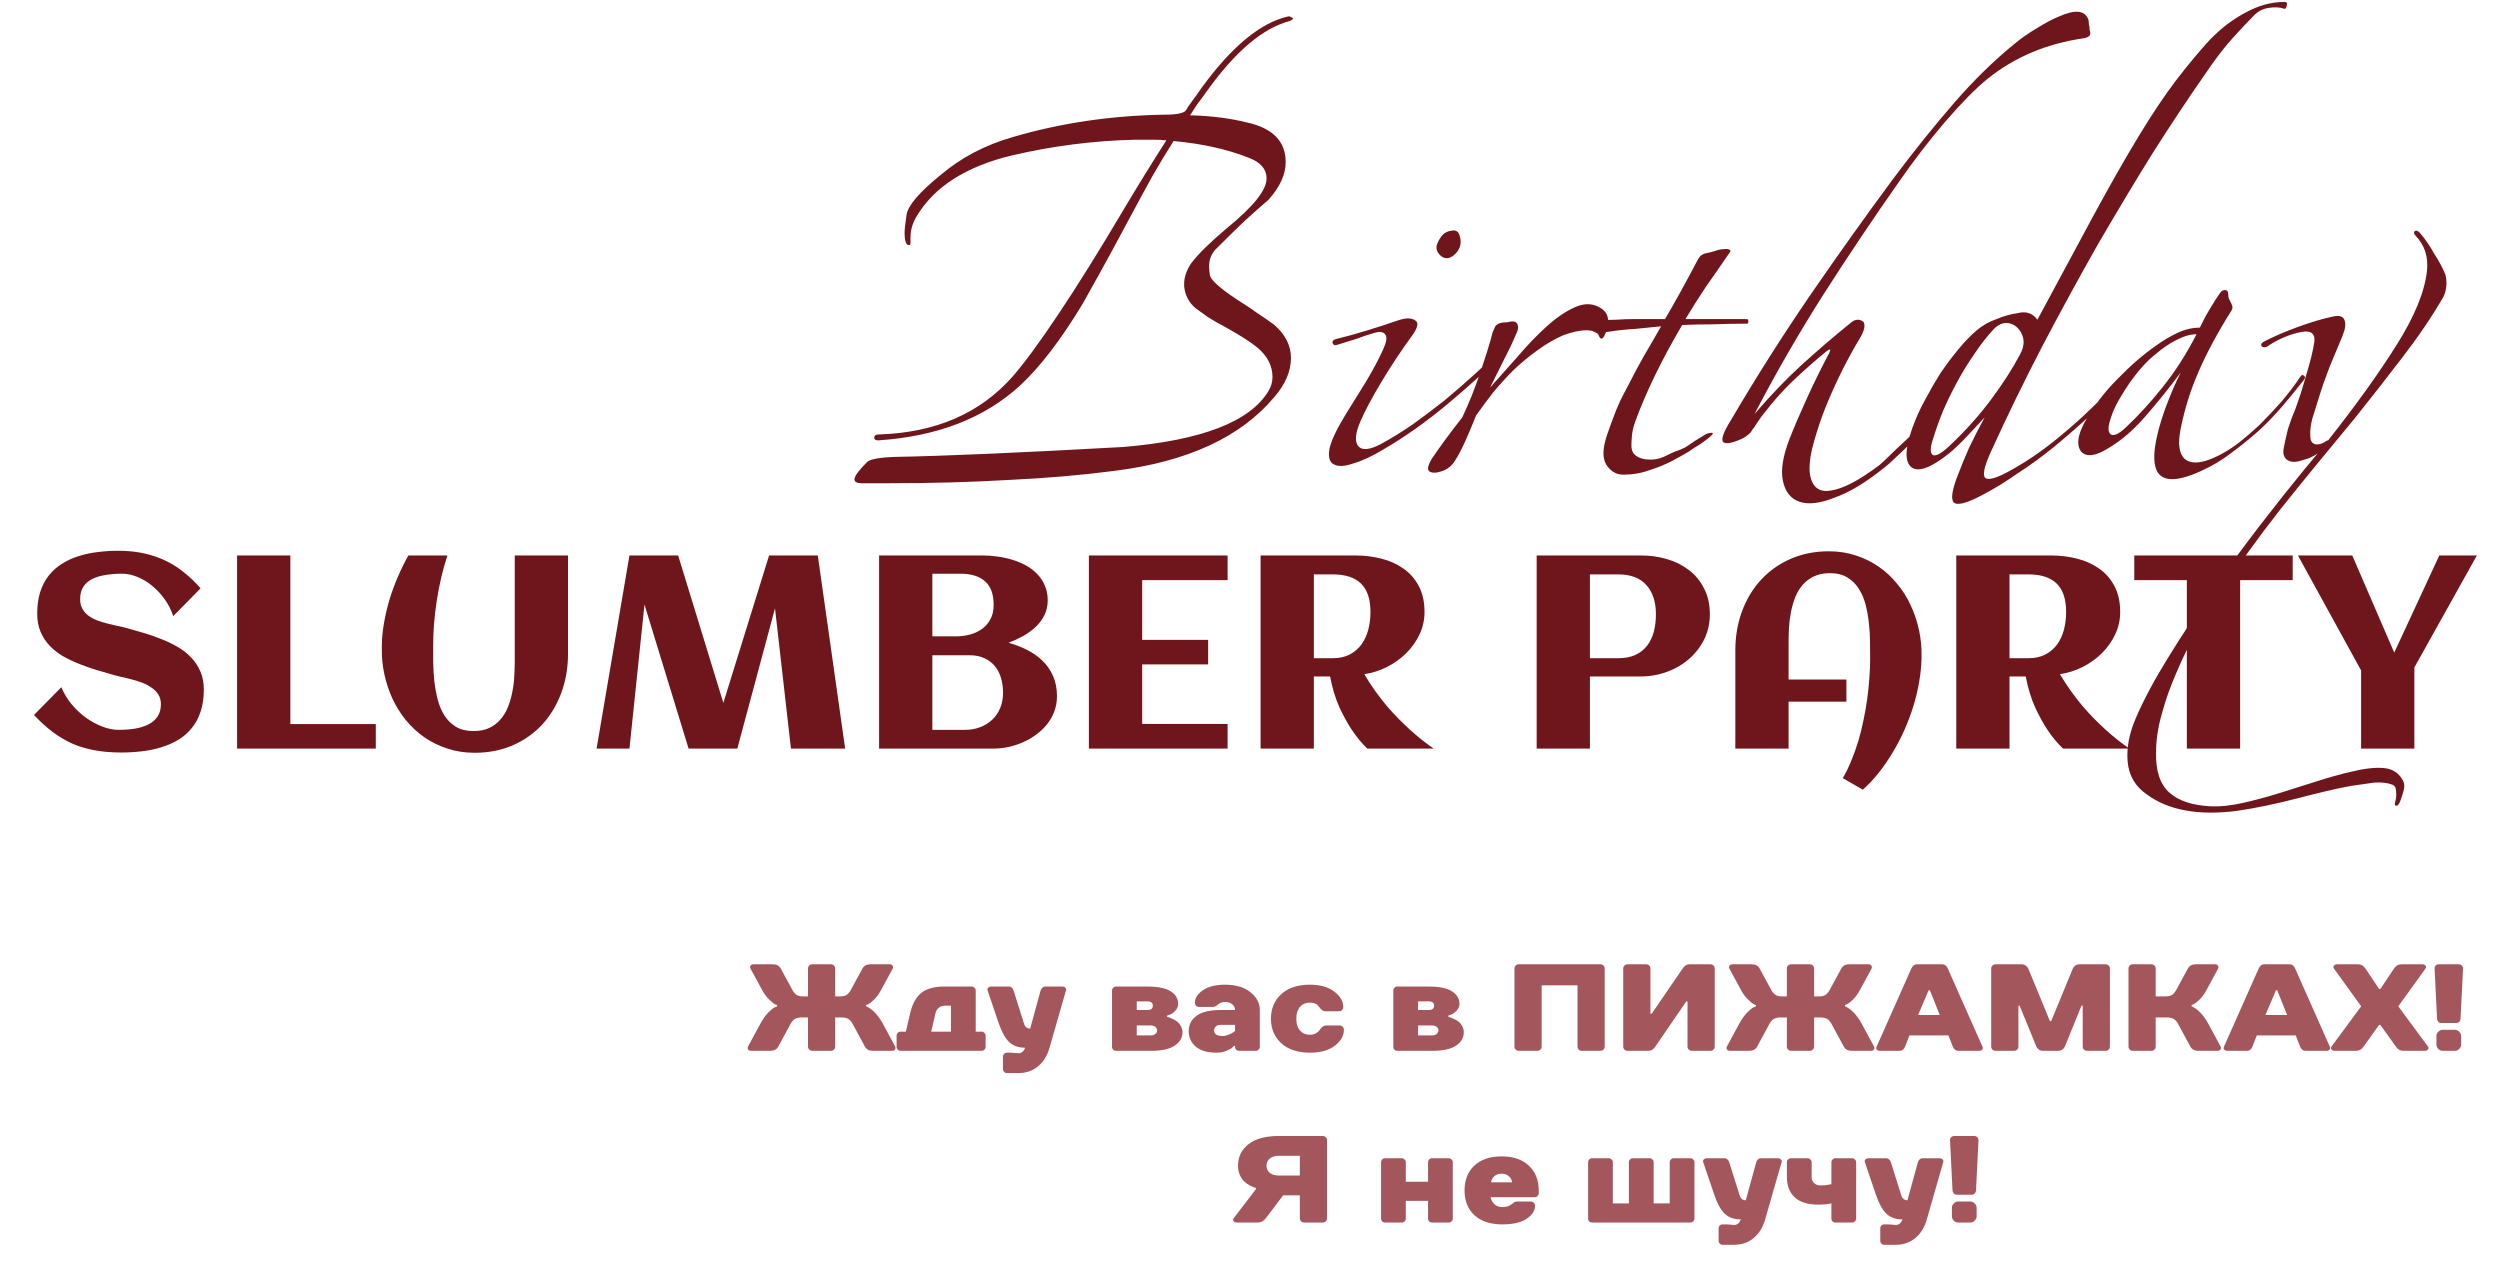
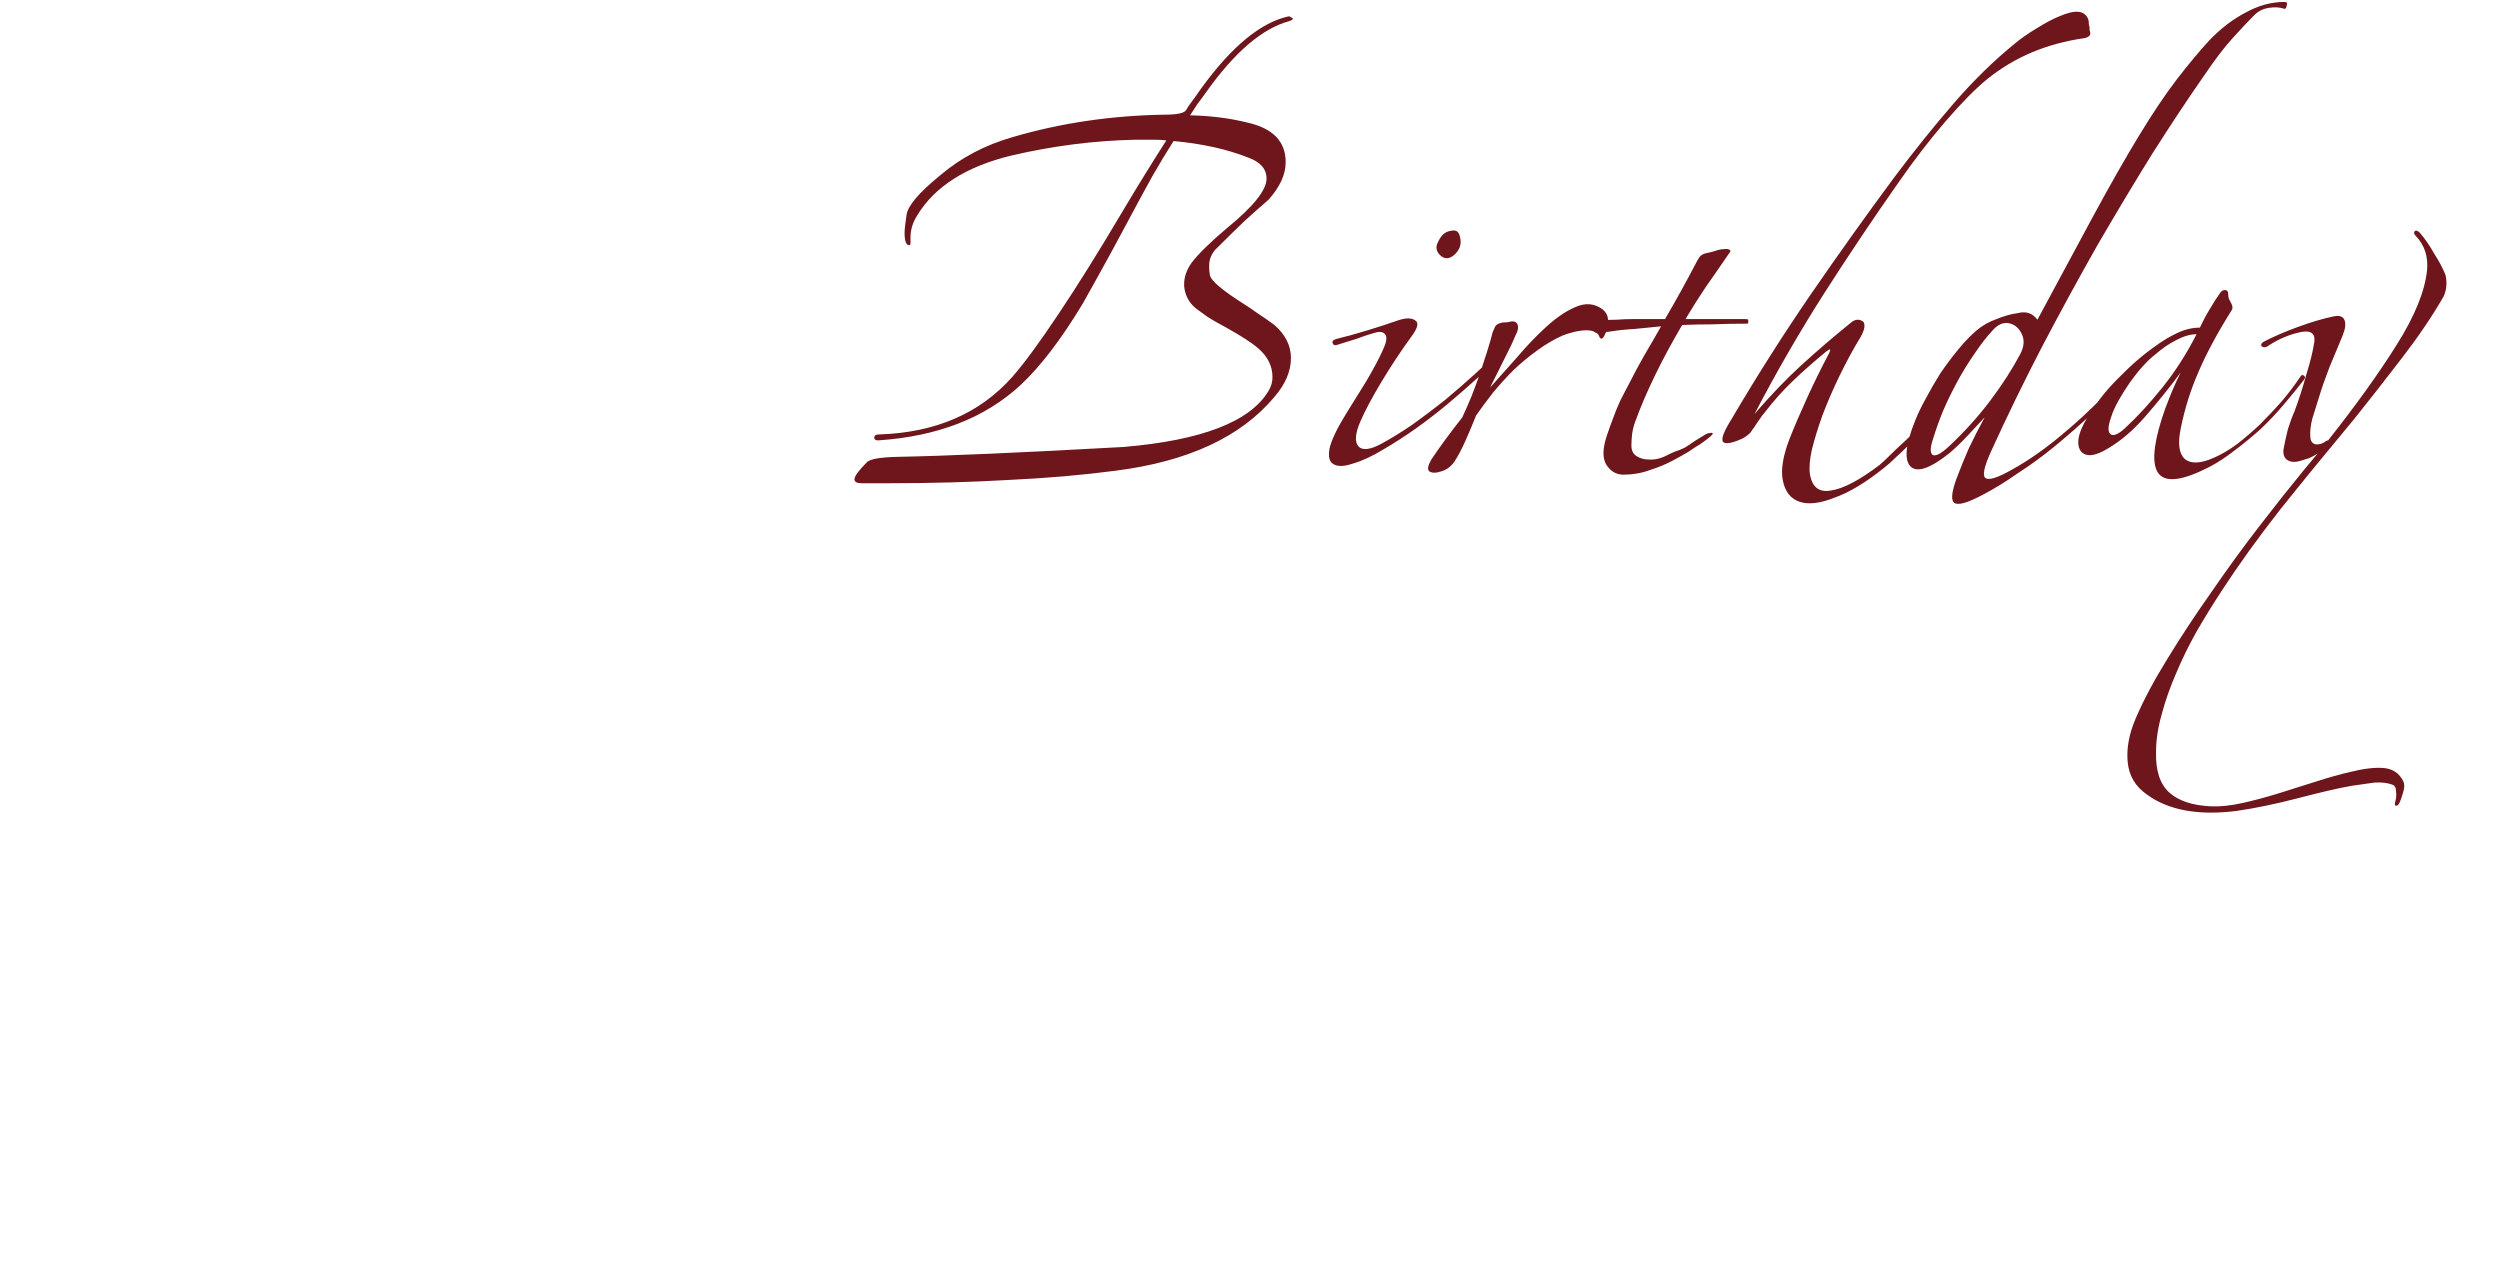
<svg xmlns="http://www.w3.org/2000/svg" width="364" height="185" viewBox="0 0 364 185" fill="none">
  <g filter="url(#filter0_n_3389_3587)">
-     <path d="M29.676 100.406C29.676 101.617 29.52 102.685 29.207 103.609C28.908 104.534 28.478 105.335 27.918 106.012C27.371 106.689 26.72 107.255 25.965 107.711C25.21 108.167 24.383 108.531 23.484 108.805C22.599 109.078 21.655 109.273 20.652 109.391C19.663 109.508 18.654 109.566 17.625 109.566C16.271 109.566 15.021 109.462 13.875 109.254C12.729 109.059 11.648 108.746 10.633 108.316C9.63 107.874 8.66 107.307 7.723 106.617C6.798 105.927 5.874 105.087 4.949 104.098L8.934 100.055C9.298 100.953 9.799 101.786 10.438 102.555C11.075 103.31 11.772 103.961 12.527 104.508C13.296 105.055 14.09 105.484 14.91 105.797C15.73 106.109 16.505 106.266 17.234 106.266C18.094 106.266 18.901 106.207 19.656 106.09C20.412 105.96 21.069 105.751 21.629 105.465C22.189 105.178 22.625 104.801 22.938 104.332C23.263 103.85 23.426 103.251 23.426 102.535C23.426 101.988 23.302 101.52 23.055 101.129C22.807 100.738 22.482 100.406 22.078 100.133C21.688 99.846 21.238 99.606 20.73 99.41C20.223 99.215 19.702 99.052 19.168 98.922C18.647 98.779 18.133 98.655 17.625 98.551C17.117 98.434 16.668 98.316 16.277 98.199C15.509 97.978 14.708 97.743 13.875 97.496C13.042 97.236 12.221 96.943 11.414 96.617C10.607 96.292 9.839 95.921 9.109 95.504C8.393 95.074 7.762 94.573 7.215 94C6.668 93.414 6.232 92.743 5.906 91.988C5.581 91.22 5.418 90.341 5.418 89.352C5.418 88.167 5.561 87.118 5.848 86.207C6.147 85.283 6.564 84.482 7.098 83.805C7.632 83.128 8.263 82.561 8.992 82.106C9.721 81.637 10.522 81.266 11.395 80.992C12.267 80.706 13.191 80.504 14.168 80.387C15.158 80.257 16.167 80.191 17.195 80.191C18.602 80.191 19.878 80.322 21.023 80.582C22.182 80.842 23.25 81.213 24.227 81.695C25.203 82.177 26.095 82.757 26.902 83.434C27.723 84.098 28.491 84.84 29.207 85.66L25.223 89.703C24.91 88.766 24.474 87.919 23.914 87.164C23.367 86.409 22.755 85.764 22.078 85.231C21.401 84.684 20.691 84.267 19.949 83.981C19.207 83.681 18.491 83.531 17.801 83.531C16.902 83.531 16.076 83.596 15.32 83.727C14.565 83.844 13.914 84.046 13.367 84.332C12.833 84.606 12.417 84.983 12.117 85.465C11.818 85.934 11.668 86.519 11.668 87.223C11.668 87.783 11.779 88.258 12 88.648C12.221 89.039 12.514 89.371 12.879 89.644C13.257 89.918 13.68 90.146 14.148 90.328C14.617 90.497 15.099 90.647 15.594 90.777C16.102 90.908 16.596 91.025 17.078 91.129C17.573 91.22 18.022 91.324 18.426 91.441C19.207 91.663 20.027 91.897 20.887 92.144C21.746 92.392 22.592 92.685 23.426 93.023C24.259 93.349 25.053 93.727 25.809 94.156C26.564 94.586 27.228 95.1 27.801 95.699C28.374 96.285 28.829 96.969 29.168 97.75C29.506 98.518 29.676 99.404 29.676 100.406ZM54.715 109H34.52V80.875H42.273V105.426H54.715V109ZM65.144 80.875C64.793 81.93 64.487 83.023 64.227 84.156C63.966 85.276 63.751 86.402 63.582 87.535C63.413 88.655 63.283 89.762 63.191 90.856C63.113 91.949 63.074 92.984 63.074 93.961C63.074 94.677 63.074 95.484 63.074 96.383C63.087 97.268 63.139 98.173 63.23 99.098C63.335 100.022 63.497 100.927 63.719 101.812C63.94 102.685 64.266 103.466 64.695 104.156C65.138 104.846 65.698 105.4 66.375 105.816C67.065 106.233 67.918 106.441 68.934 106.441C69.832 106.441 70.6 106.292 71.238 105.992C71.889 105.68 72.436 105.263 72.879 104.742C73.335 104.221 73.693 103.622 73.953 102.945C74.227 102.268 74.435 101.559 74.578 100.816C74.734 100.074 74.832 99.326 74.871 98.57C74.923 97.802 74.949 97.073 74.949 96.383V80.875H82.703V95.172C82.703 97.216 82.378 99.117 81.727 100.875C81.076 102.633 80.158 104.163 78.973 105.465C77.788 106.754 76.356 107.77 74.676 108.512C72.996 109.241 71.134 109.605 69.09 109.605C67.684 109.605 66.375 109.404 65.164 109C63.953 108.609 62.84 108.069 61.824 107.379C60.822 106.676 59.923 105.849 59.129 104.898C58.348 103.935 57.69 102.887 57.156 101.754C56.635 100.621 56.238 99.43 55.965 98.18C55.691 96.917 55.568 95.641 55.594 94.352V93.961C55.607 92.919 55.711 91.845 55.906 90.738C56.102 89.618 56.362 88.499 56.688 87.379C57.026 86.259 57.43 85.152 57.898 84.059C58.367 82.952 58.888 81.891 59.461 80.875H65.144ZM93.836 88.023L91.648 109H86.863L91.648 80.875H98.738L105.32 102.34L111.98 80.875H119.07L123.055 109H115.164L112.84 88.57L107.352 109H100.262L93.836 88.023ZM153.895 101.363C153.895 102.158 153.764 102.9 153.504 103.59C153.243 104.28 152.885 104.911 152.43 105.484C151.974 106.044 151.44 106.546 150.828 106.988C150.229 107.431 149.578 107.802 148.875 108.102C148.185 108.401 147.469 108.629 146.727 108.785C145.984 108.928 145.255 109 144.539 109H127.996V80.875H143.113C143.777 80.875 144.474 80.927 145.203 81.031C145.932 81.122 146.642 81.272 147.332 81.481C148.035 81.689 148.699 81.962 149.324 82.301C149.962 82.639 150.516 83.056 150.984 83.551C151.466 84.033 151.844 84.592 152.117 85.231C152.404 85.868 152.547 86.598 152.547 87.418C152.547 88.199 152.391 88.909 152.078 89.547C151.766 90.185 151.342 90.758 150.809 91.266C150.288 91.76 149.682 92.203 148.992 92.594C148.315 92.971 147.599 93.303 146.844 93.59C147.794 93.85 148.693 94.195 149.539 94.625C150.398 95.055 151.147 95.582 151.785 96.207C152.436 96.832 152.951 97.574 153.328 98.434C153.706 99.28 153.895 100.257 153.895 101.363ZM144.676 88.102C144.676 86.513 144.253 85.354 143.406 84.625C142.573 83.896 141.382 83.531 139.832 83.531H135.75V92.652H139.168C139.871 92.652 140.555 92.568 141.219 92.398C141.883 92.216 142.469 91.943 142.977 91.578C143.497 91.201 143.908 90.725 144.207 90.152C144.52 89.579 144.676 88.896 144.676 88.102ZM146.043 100.875C146.043 100.107 145.945 99.391 145.75 98.727C145.555 98.049 145.255 97.47 144.852 96.988C144.448 96.493 143.94 96.109 143.328 95.836C142.729 95.549 142.02 95.406 141.199 95.406H135.75V106.266H140.516C141.31 106.266 142.046 106.135 142.723 105.875C143.4 105.615 143.986 105.25 144.48 104.781C144.975 104.312 145.359 103.746 145.633 103.082C145.906 102.418 146.043 101.682 146.043 100.875ZM178.738 109H158.543V80.875H178.738V84.469H166.297V93.16H175.906V96.734H166.297V105.406H178.738V109ZM191.297 109H183.543V80.875H197.371C198.673 80.875 199.93 81.031 201.141 81.344C202.352 81.643 203.419 82.125 204.344 82.789C205.281 83.44 206.023 84.287 206.57 85.328C207.13 86.37 207.41 87.633 207.41 89.117C207.41 90.276 207.163 91.37 206.668 92.398C206.186 93.414 205.535 94.326 204.715 95.133C203.908 95.927 202.977 96.591 201.922 97.125C200.867 97.646 199.773 97.991 198.641 98.16C199.148 99.019 199.676 99.833 200.223 100.602C200.783 101.37 201.342 102.092 201.902 102.77C202.475 103.434 203.042 104.052 203.602 104.625C204.161 105.185 204.695 105.699 205.203 106.168C206.401 107.262 207.586 108.206 208.758 109H199.09C198.309 108.258 197.566 107.366 196.863 106.324C196.264 105.439 195.659 104.345 195.047 103.043C194.448 101.728 193.986 100.211 193.66 98.492H191.297V109ZM199.539 89.117C199.539 87.229 199.077 85.842 198.152 84.957C197.241 84.072 195.867 83.629 194.031 83.629H191.297V95.836H194.031C195.008 95.836 195.841 95.654 196.531 95.289C197.234 94.912 197.807 94.417 198.25 93.805C198.693 93.18 199.018 92.463 199.227 91.656C199.435 90.849 199.539 90.003 199.539 89.117ZM231.492 109H223.738V80.875H238.934C240.249 80.875 241.505 81.051 242.703 81.402C243.914 81.754 244.982 82.288 245.906 83.004C246.831 83.707 247.566 84.599 248.113 85.68C248.673 86.747 248.953 88.004 248.953 89.449C248.953 90.361 248.823 91.22 248.562 92.027C248.302 92.822 247.938 93.551 247.469 94.215C247.013 94.879 246.473 95.478 245.848 96.012C245.223 96.546 244.539 96.995 243.797 97.359C243.055 97.724 242.267 98.004 241.434 98.199C240.613 98.394 239.78 98.492 238.934 98.492H231.492V109ZM241.102 89.449C241.102 87.639 240.639 86.22 239.715 85.191C238.803 84.15 237.423 83.629 235.574 83.629H231.492V95.836H235.574C236.564 95.836 237.404 95.68 238.094 95.367C238.797 95.042 239.37 94.592 239.812 94.019C240.255 93.447 240.581 92.776 240.789 92.008C240.997 91.227 241.102 90.374 241.102 89.449ZM279.773 95.543V95.914C279.747 97.008 279.63 98.141 279.422 99.312C279.227 100.484 278.947 101.656 278.582 102.828C278.217 104 277.781 105.159 277.273 106.305C276.766 107.451 276.193 108.544 275.555 109.586C274.93 110.641 274.253 111.624 273.523 112.535C272.794 113.46 272.026 114.273 271.219 114.977L268.309 113.297C268.764 112.529 269.174 111.689 269.539 110.777C269.917 109.879 270.255 108.935 270.555 107.945C270.854 106.956 271.108 105.94 271.316 104.898C271.538 103.857 271.72 102.822 271.863 101.793C272.007 100.764 272.111 99.755 272.176 98.766C272.254 97.763 272.293 96.812 272.293 95.914C272.293 95.211 272.286 94.417 272.273 93.531C272.273 92.633 272.221 91.721 272.117 90.797C272.026 89.872 271.87 88.974 271.648 88.102C271.427 87.216 271.095 86.428 270.652 85.738C270.223 85.048 269.663 84.495 268.973 84.078C268.296 83.662 267.449 83.453 266.434 83.453C265.535 83.453 264.76 83.609 264.109 83.922C263.471 84.221 262.924 84.632 262.469 85.152C262.026 85.66 261.668 86.253 261.395 86.93C261.134 87.607 260.926 88.323 260.77 89.078C260.626 89.82 260.529 90.576 260.477 91.344C260.438 92.099 260.418 92.815 260.418 93.492V98.941H268.836V102.164H260.418V109H252.664V94.703C252.664 92.659 252.99 90.758 253.641 89C254.292 87.242 255.21 85.719 256.395 84.43C257.592 83.128 259.025 82.112 260.691 81.383C262.371 80.641 264.24 80.269 266.297 80.269C267.69 80.269 268.992 80.471 270.203 80.875C271.427 81.266 272.54 81.812 273.543 82.516C274.546 83.206 275.438 84.033 276.219 84.996C277.013 85.947 277.671 86.988 278.191 88.121C278.725 89.254 279.129 90.452 279.402 91.715C279.676 92.978 279.799 94.254 279.773 95.543ZM292.586 109H284.832V80.875H298.66C299.962 80.875 301.219 81.031 302.43 81.344C303.641 81.643 304.708 82.125 305.633 82.789C306.57 83.44 307.312 84.287 307.859 85.328C308.419 86.37 308.699 87.633 308.699 89.117C308.699 90.276 308.452 91.37 307.957 92.398C307.475 93.414 306.824 94.326 306.004 95.133C305.197 95.927 304.266 96.591 303.211 97.125C302.156 97.646 301.062 97.991 299.93 98.16C300.438 99.019 300.965 99.833 301.512 100.602C302.072 101.37 302.632 102.092 303.191 102.77C303.764 103.434 304.331 104.052 304.891 104.625C305.451 105.185 305.984 105.699 306.492 106.168C307.69 107.262 308.875 108.206 310.047 109H300.379C299.598 108.258 298.855 107.366 298.152 106.324C297.553 105.439 296.948 104.345 296.336 103.043C295.737 101.728 295.275 100.211 294.949 98.492H292.586V109ZM300.828 89.117C300.828 87.229 300.366 85.842 299.441 84.957C298.53 84.072 297.156 83.629 295.32 83.629H292.586V95.836H295.32C296.297 95.836 297.13 95.654 297.82 95.289C298.523 94.912 299.096 94.417 299.539 93.805C299.982 93.18 300.307 92.463 300.516 91.656C300.724 90.849 300.828 90.003 300.828 89.117ZM326.16 109H318.406V84.469H310.75V80.875H333.816V84.469H326.16V109ZM360.633 80.875L351.531 97.184V109H343.777V97.613L334.578 80.875H342.488L348.602 95.016L355.164 80.875H360.633Z" fill="#6F161C" />
-   </g>
-   <path d="M113.145 146.52V146.34C113.061 146.316 112.941 146.268 112.785 146.196C112.641 146.124 112.377 145.902 111.993 145.53C111.609 145.158 111.273 144.708 110.985 144.18L109.275 141.03C109.203 140.886 109.203 140.748 109.275 140.616C109.359 140.472 109.509 140.4 109.725 140.4H112.515C113.067 140.4 113.457 140.61 113.685 141.03L115.395 144.18C115.563 144.48 115.761 144.708 115.989 144.864C116.217 145.008 116.559 145.08 117.015 145.08H117.645V141.03C117.645 140.85 117.705 140.7 117.825 140.58C117.945 140.46 118.095 140.4 118.275 140.4H120.975C121.155 140.4 121.305 140.46 121.425 140.58C121.545 140.7 121.605 140.85 121.605 141.03V145.08H122.235C122.691 145.08 123.033 145.008 123.261 144.864C123.489 144.708 123.687 144.48 123.855 144.18L125.565 141.03C125.793 140.61 126.183 140.4 126.735 140.4H129.525C129.741 140.4 129.885 140.472 129.957 140.616C130.041 140.748 130.047 140.886 129.975 141.03L128.265 144.18C127.977 144.708 127.653 145.152 127.293 145.512C126.933 145.872 126.645 146.1 126.429 146.196L126.105 146.34V146.52C126.141 146.532 126.189 146.55 126.249 146.574C126.309 146.598 126.429 146.67 126.609 146.79C126.801 146.91 126.987 147.054 127.167 147.222C127.359 147.39 127.581 147.636 127.833 147.96C128.085 148.272 128.319 148.632 128.535 149.04L130.335 152.37C130.407 152.514 130.401 152.658 130.317 152.802C130.245 152.934 130.101 153 129.885 153H127.095C126.543 153 126.153 152.79 125.925 152.37L124.125 149.04C123.957 148.74 123.759 148.518 123.531 148.374C123.303 148.218 122.961 148.14 122.505 148.14H121.605V152.37C121.605 152.55 121.545 152.7 121.425 152.82C121.305 152.94 121.155 153 120.975 153H118.275C118.095 153 117.945 152.94 117.825 152.82C117.705 152.7 117.645 152.55 117.645 152.37V148.14H116.745C116.289 148.14 115.947 148.218 115.719 148.374C115.491 148.518 115.293 148.74 115.125 149.04L113.325 152.37C113.097 152.79 112.707 153 112.155 153H109.365C109.149 153 108.999 152.934 108.915 152.802C108.843 152.658 108.843 152.514 108.915 152.37L110.715 149.04C111.063 148.404 111.435 147.876 111.831 147.456C112.239 147.036 112.563 146.772 112.803 146.664L113.145 146.52ZM142.964 153H131.084C130.952 153 130.826 152.946 130.706 152.838C130.598 152.718 130.544 152.592 130.544 152.46V150.75C130.544 150.618 130.598 150.498 130.706 150.39C130.826 150.27 130.952 150.21 131.084 150.21H131.894L132.524 147.51C132.836 146.166 133.37 145.188 134.126 144.576C134.882 143.952 136.028 143.64 137.564 143.64H141.524C141.656 143.64 141.776 143.7 141.884 143.82C142.004 143.928 142.064 144.048 142.064 144.18V150.21H142.964C143.096 150.21 143.216 150.27 143.324 150.39C143.444 150.498 143.504 150.618 143.504 150.75V152.46C143.504 152.592 143.444 152.718 143.324 152.838C143.216 152.946 143.096 153 142.964 153ZM136.214 147.51L135.584 150.21H138.464V146.43H137.564C137.216 146.43 136.922 146.532 136.682 146.736C136.442 146.928 136.286 147.186 136.214 147.51ZM148.284 153.36C148.728 153.36 149.058 153.09 149.274 152.55C148.302 152.55 147.522 152.274 146.934 151.722C146.346 151.158 145.836 150.234 145.404 148.95L143.784 144.18C143.736 144.048 143.766 143.928 143.874 143.82C143.994 143.7 144.144 143.64 144.324 143.64H146.934C147.066 143.64 147.192 143.694 147.312 143.802C147.432 143.91 147.516 144.036 147.564 144.18L149.094 149.04C149.25 149.52 149.55 149.76 149.994 149.76L151.524 144.18C151.572 144.036 151.656 143.91 151.776 143.802C151.896 143.694 152.022 143.64 152.154 143.64H154.674C154.854 143.64 154.998 143.7 155.106 143.82C155.226 143.928 155.262 144.048 155.214 144.18L152.784 152.64C152.472 153.72 151.926 154.59 151.146 155.25C150.366 155.91 149.412 156.24 148.284 156.24H146.574C146.442 156.24 146.316 156.18 146.196 156.06C146.088 155.952 146.034 155.832 146.034 155.7V153.81C146.034 153.678 146.088 153.552 146.196 153.432C146.316 153.324 146.442 153.27 146.574 153.27H147.204C147.348 153.27 147.528 153.282 147.744 153.306C147.96 153.342 148.14 153.36 148.284 153.36ZM162.451 143.64H167.041C168.601 143.64 169.741 143.874 170.461 144.342C171.181 144.81 171.541 145.416 171.541 146.16C171.541 146.532 171.403 146.862 171.127 147.15C170.863 147.438 170.599 147.63 170.335 147.726L169.921 147.87V148.05C169.981 148.062 170.059 148.086 170.155 148.122C170.263 148.146 170.443 148.218 170.695 148.338C170.959 148.446 171.187 148.578 171.379 148.734C171.583 148.878 171.763 149.094 171.919 149.382C172.087 149.658 172.171 149.964 172.171 150.3C172.171 151.092 171.793 151.74 171.037 152.244C170.293 152.748 169.141 153 167.581 153H162.451C162.319 153 162.193 152.946 162.073 152.838C161.965 152.718 161.911 152.592 161.911 152.46V144.18C161.911 144.048 161.965 143.928 162.073 143.82C162.193 143.7 162.319 143.64 162.451 143.64ZM167.581 149.31H165.511V150.75H167.581C167.845 150.75 168.061 150.678 168.229 150.534C168.397 150.39 168.481 150.222 168.481 150.03C168.481 149.838 168.397 149.67 168.229 149.526C168.061 149.382 167.845 149.31 167.581 149.31ZM167.041 145.8H165.511V147.06H167.041C167.581 147.06 167.851 146.85 167.851 146.43C167.851 146.01 167.581 145.8 167.041 145.8ZM178.026 150.84C178.29 150.84 178.572 150.78 178.872 150.66C179.172 150.54 179.406 150.42 179.574 150.3L179.826 150.12V149.22H177.666C177.402 149.22 177.186 149.298 177.018 149.454C176.85 149.61 176.766 149.802 176.766 150.03C176.766 150.57 177.186 150.84 178.026 150.84ZM178.386 145.89C177.966 145.89 177.618 146.01 177.342 146.25C177.078 146.49 176.826 146.61 176.586 146.61H174.606C174.426 146.61 174.276 146.55 174.156 146.43C174.036 146.31 173.976 146.16 173.976 145.98C173.976 145.32 174.366 144.72 175.146 144.18C175.926 143.64 177.006 143.37 178.386 143.37C179.934 143.37 181.158 143.736 182.058 144.468C182.97 145.188 183.426 146.052 183.426 147.06V152.46C183.426 152.592 183.366 152.718 183.246 152.838C183.138 152.946 183.018 153 182.886 153H180.366C180.234 153 180.108 152.946 179.988 152.838C179.88 152.718 179.826 152.592 179.826 152.46V152.28H179.646C179.586 152.352 179.502 152.442 179.394 152.55C179.286 152.658 179.01 152.808 178.566 153C178.134 153.18 177.654 153.27 177.126 153.27C175.818 153.27 174.816 152.982 174.12 152.406C173.424 151.818 173.076 151.056 173.076 150.12C173.076 149.208 173.454 148.47 174.21 147.906C174.978 147.342 176.13 147.06 177.666 147.06H179.826C179.826 146.736 179.694 146.46 179.43 146.232C179.166 146.004 178.818 145.89 178.386 145.89ZM190.721 143.37C192.197 143.37 193.373 143.7 194.249 144.36C195.137 145.02 195.581 145.77 195.581 146.61C195.581 146.79 195.521 146.94 195.401 147.06C195.281 147.18 195.131 147.24 194.951 147.24H192.971C192.647 147.24 192.347 147.03 192.071 146.61C191.795 146.19 191.345 145.98 190.721 145.98C190.121 145.98 189.641 146.184 189.281 146.592C188.921 147 188.741 147.576 188.741 148.32C188.741 149.064 188.921 149.64 189.281 150.048C189.641 150.456 190.121 150.66 190.721 150.66C191.333 150.66 191.813 150.42 192.161 149.94C192.449 149.52 192.749 149.31 193.061 149.31H195.041C195.221 149.31 195.371 149.37 195.491 149.49C195.611 149.61 195.671 149.76 195.671 149.94C195.671 150.816 195.227 151.59 194.339 152.262C193.451 152.934 192.245 153.27 190.721 153.27C188.957 153.27 187.571 152.814 186.563 151.902C185.555 150.99 185.051 149.796 185.051 148.32C185.051 146.844 185.555 145.65 186.563 144.738C187.571 143.826 188.957 143.37 190.721 143.37ZM203.408 143.64H207.998C209.558 143.64 210.698 143.874 211.418 144.342C212.138 144.81 212.498 145.416 212.498 146.16C212.498 146.532 212.36 146.862 212.084 147.15C211.82 147.438 211.556 147.63 211.292 147.726L210.878 147.87V148.05C210.938 148.062 211.016 148.086 211.112 148.122C211.22 148.146 211.4 148.218 211.652 148.338C211.916 148.446 212.144 148.578 212.336 148.734C212.54 148.878 212.72 149.094 212.876 149.382C213.044 149.658 213.128 149.964 213.128 150.3C213.128 151.092 212.75 151.74 211.994 152.244C211.25 152.748 210.098 153 208.538 153H203.408C203.276 153 203.15 152.946 203.03 152.838C202.922 152.718 202.868 152.592 202.868 152.46V144.18C202.868 144.048 202.922 143.928 203.03 143.82C203.15 143.7 203.276 143.64 203.408 143.64ZM208.538 149.31H206.468V150.75H208.538C208.802 150.75 209.018 150.678 209.186 150.534C209.354 150.39 209.438 150.222 209.438 150.03C209.438 149.838 209.354 149.67 209.186 149.526C209.018 149.382 208.802 149.31 208.538 149.31ZM207.998 145.8H206.468V147.06H207.998C208.538 147.06 208.808 146.85 208.808 146.43C208.808 146.01 208.538 145.8 207.998 145.8ZM233.645 141.03V152.37C233.645 152.55 233.585 152.7 233.465 152.82C233.345 152.94 233.195 153 233.015 153H230.315C230.135 153 229.985 152.94 229.865 152.82C229.745 152.7 229.685 152.55 229.685 152.37V143.46H224.465V152.37C224.465 152.55 224.405 152.7 224.285 152.82C224.165 152.94 224.015 153 223.835 153H221.135C220.955 153 220.805 152.94 220.685 152.82C220.565 152.7 220.505 152.55 220.505 152.37V141.03C220.505 140.85 220.565 140.7 220.685 140.58C220.805 140.46 220.955 140.4 221.135 140.4H233.015C233.195 140.4 233.345 140.46 233.465 140.58C233.585 140.7 233.645 140.85 233.645 141.03ZM245.703 145.8H245.523L241.023 152.37C240.747 152.79 240.417 153 240.033 153H236.973C236.793 153 236.643 152.94 236.523 152.82C236.403 152.7 236.343 152.55 236.343 152.37V141.03C236.343 140.85 236.403 140.7 236.523 140.58C236.643 140.46 236.793 140.4 236.973 140.4H239.673C239.853 140.4 240.003 140.46 240.123 140.58C240.243 140.7 240.303 140.85 240.303 141.03V147.6H240.483L244.983 141.03C245.259 140.61 245.589 140.4 245.973 140.4H249.033C249.213 140.4 249.363 140.46 249.483 140.58C249.603 140.7 249.663 140.85 249.663 141.03V152.37C249.663 152.55 249.603 152.7 249.483 152.82C249.363 152.94 249.213 153 249.033 153H246.333C246.153 153 246.003 152.94 245.883 152.82C245.763 152.7 245.703 152.55 245.703 152.37V145.8ZM255.669 146.52V146.34C255.585 146.316 255.465 146.268 255.309 146.196C255.165 146.124 254.901 145.902 254.517 145.53C254.133 145.158 253.797 144.708 253.509 144.18L251.799 141.03C251.727 140.886 251.727 140.748 251.799 140.616C251.883 140.472 252.033 140.4 252.249 140.4H255.039C255.591 140.4 255.981 140.61 256.209 141.03L257.919 144.18C258.087 144.48 258.285 144.708 258.513 144.864C258.741 145.008 259.083 145.08 259.539 145.08H260.169V141.03C260.169 140.85 260.229 140.7 260.349 140.58C260.469 140.46 260.619 140.4 260.799 140.4H263.499C263.679 140.4 263.829 140.46 263.949 140.58C264.069 140.7 264.129 140.85 264.129 141.03V145.08H264.759C265.215 145.08 265.557 145.008 265.785 144.864C266.013 144.708 266.211 144.48 266.379 144.18L268.089 141.03C268.317 140.61 268.707 140.4 269.259 140.4H272.049C272.265 140.4 272.409 140.472 272.481 140.616C272.565 140.748 272.571 140.886 272.499 141.03L270.789 144.18C270.501 144.708 270.177 145.152 269.817 145.512C269.457 145.872 269.169 146.1 268.953 146.196L268.629 146.34V146.52C268.665 146.532 268.713 146.55 268.773 146.574C268.833 146.598 268.953 146.67 269.133 146.79C269.325 146.91 269.511 147.054 269.691 147.222C269.883 147.39 270.105 147.636 270.357 147.96C270.609 148.272 270.843 148.632 271.059 149.04L272.859 152.37C272.931 152.514 272.925 152.658 272.841 152.802C272.769 152.934 272.625 153 272.409 153H269.619C269.067 153 268.677 152.79 268.449 152.37L266.649 149.04C266.481 148.74 266.283 148.518 266.055 148.374C265.827 148.218 265.485 148.14 265.029 148.14H264.129V152.37C264.129 152.55 264.069 152.7 263.949 152.82C263.829 152.94 263.679 153 263.499 153H260.799C260.619 153 260.469 152.94 260.349 152.82C260.229 152.7 260.169 152.55 260.169 152.37V148.14H259.269C258.813 148.14 258.471 148.218 258.243 148.374C258.015 148.518 257.817 148.74 257.649 149.04L255.849 152.37C255.621 152.79 255.231 153 254.679 153H251.889C251.673 153 251.523 152.934 251.439 152.802C251.367 152.658 251.367 152.514 251.439 152.37L253.239 149.04C253.587 148.404 253.959 147.876 254.355 147.456C254.763 147.036 255.087 146.772 255.327 146.664L255.669 146.52ZM284.317 152.37L283.687 150.75H278.017L277.387 152.37C277.219 152.79 276.949 153 276.577 153H273.697C273.505 153 273.361 152.94 273.265 152.82C273.169 152.7 273.163 152.55 273.247 152.37L278.287 141.03C278.479 140.61 278.749 140.4 279.097 140.4H282.787C283.147 140.4 283.417 140.604 283.597 141.012L288.637 152.37C288.721 152.55 288.715 152.7 288.619 152.82C288.523 152.94 288.379 153 288.187 153H285.127C284.755 153 284.485 152.79 284.317 152.37ZM280.807 144.18L279.277 147.78H282.427L280.987 144.18H280.807ZM299.659 153H297.481C297.229 153 297.013 152.934 296.833 152.802C296.665 152.67 296.551 152.526 296.491 152.37L294.061 146.43H293.881V152.37C293.881 152.55 293.821 152.7 293.701 152.82C293.581 152.94 293.431 153 293.251 153H290.551C290.371 153 290.221 152.94 290.101 152.82C289.981 152.7 289.921 152.55 289.921 152.37V141.03C289.921 140.85 289.981 140.7 290.101 140.58C290.221 140.46 290.371 140.4 290.551 140.4H294.331C294.583 140.4 294.793 140.466 294.961 140.598C295.141 140.73 295.261 140.874 295.321 141.03L298.471 148.68H298.651L301.801 141.03C301.861 140.874 301.975 140.73 302.143 140.598C302.323 140.466 302.539 140.4 302.791 140.4H306.571C306.751 140.4 306.901 140.46 307.021 140.58C307.141 140.7 307.201 140.85 307.201 141.03V152.37C307.201 152.55 307.141 152.7 307.021 152.82C306.901 152.94 306.751 153 306.571 153H303.871C303.691 153 303.541 152.94 303.421 152.82C303.301 152.7 303.241 152.55 303.241 152.37V146.43H303.061L300.649 152.37C300.589 152.526 300.469 152.67 300.289 152.802C300.121 152.934 299.911 153 299.659 153ZM319.088 146.34V146.52C319.124 146.532 319.172 146.55 319.232 146.574C319.292 146.598 319.412 146.67 319.592 146.79C319.784 146.91 319.97 147.054 320.15 147.222C320.342 147.39 320.564 147.636 320.816 147.96C321.068 148.272 321.302 148.632 321.518 149.04L323.318 152.37C323.39 152.514 323.384 152.658 323.3 152.802C323.228 152.934 323.084 153 322.868 153H320.078C319.526 153 319.136 152.79 318.908 152.37L317.108 149.04C316.94 148.74 316.742 148.518 316.514 148.374C316.286 148.218 315.944 148.14 315.488 148.14H313.868V152.37C313.868 152.55 313.808 152.7 313.688 152.82C313.568 152.94 313.418 153 313.238 153H310.538C310.358 153 310.208 152.94 310.088 152.82C309.968 152.7 309.908 152.55 309.908 152.37V141.03C309.908 140.85 309.968 140.7 310.088 140.58C310.208 140.46 310.358 140.4 310.538 140.4H313.238C313.418 140.4 313.568 140.46 313.688 140.58C313.808 140.7 313.868 140.85 313.868 141.03V145.08H315.218C315.674 145.08 316.016 145.008 316.244 144.864C316.472 144.708 316.67 144.48 316.838 144.18L318.548 141.03C318.776 140.61 319.166 140.4 319.718 140.4H322.508C322.724 140.4 322.868 140.472 322.94 140.616C323.024 140.748 323.03 140.886 322.958 141.03L321.248 144.18C320.96 144.708 320.636 145.152 320.276 145.512C319.916 145.872 319.628 146.1 319.412 146.196L319.088 146.34ZM334.89 152.37L334.26 150.75H328.59L327.96 152.37C327.792 152.79 327.522 153 327.15 153H324.27C324.078 153 323.934 152.94 323.838 152.82C323.742 152.7 323.736 152.55 323.82 152.37L328.86 141.03C329.052 140.61 329.322 140.4 329.67 140.4H333.36C333.72 140.4 333.99 140.604 334.17 141.012L339.21 152.37C339.294 152.55 339.288 152.7 339.192 152.82C339.096 152.94 338.952 153 338.76 153H335.7C335.328 153 335.058 152.79 334.89 152.37ZM331.38 144.18L329.85 147.78H333L331.56 144.18H331.38ZM346.578 149.22H346.398L344.148 152.37C343.872 152.79 343.512 153 343.068 153H339.918C339.702 153 339.546 152.928 339.45 152.784C339.354 152.64 339.36 152.502 339.468 152.37L343.788 146.52L339.828 141.03C339.72 140.898 339.714 140.76 339.81 140.616C339.906 140.472 340.062 140.4 340.278 140.4H343.338C343.782 140.4 344.142 140.61 344.418 141.03L346.398 144H346.578L348.558 141.03C348.834 140.61 349.194 140.4 349.638 140.4H352.698C352.914 140.4 353.07 140.472 353.166 140.616C353.262 140.76 353.256 140.898 353.148 141.03L349.188 146.52L353.508 152.37C353.616 152.502 353.622 152.64 353.526 152.784C353.43 152.928 353.274 153 353.058 153H349.908C349.464 153 349.104 152.79 348.828 152.37L346.578 149.22ZM358.616 141.03L358.256 148.32C358.244 148.5 358.178 148.65 358.058 148.77C357.95 148.89 357.806 148.95 357.626 148.95H355.466C355.286 148.95 355.136 148.89 355.016 148.77C354.908 148.65 354.848 148.5 354.836 148.32L354.476 141.03C354.464 140.85 354.518 140.7 354.638 140.58C354.77 140.46 354.926 140.4 355.106 140.4H357.986C358.166 140.4 358.316 140.46 358.436 140.58C358.568 140.7 358.628 140.85 358.616 141.03ZM354.746 152.1V150.84C354.746 150.612 354.836 150.408 355.016 150.228C355.208 150.036 355.418 149.94 355.646 149.94H357.446C357.674 149.94 357.878 150.036 358.058 150.228C358.25 150.408 358.346 150.612 358.346 150.84V152.1C358.346 152.328 358.25 152.538 358.058 152.73C357.878 152.91 357.674 153 357.446 153H355.646C355.418 153 355.208 152.91 355.016 152.73C354.836 152.538 354.746 152.328 354.746 152.1ZM182.867 172.96C182.795 172.948 182.699 172.924 182.579 172.888C182.471 172.852 182.267 172.756 181.967 172.6C181.667 172.432 181.397 172.24 181.157 172.024C180.929 171.808 180.719 171.496 180.527 171.088C180.347 170.68 180.257 170.224 180.257 169.72C180.257 168.436 180.761 167.398 181.769 166.606C182.777 165.802 184.253 165.4 186.197 165.4H192.587C192.767 165.4 192.917 165.46 193.037 165.58C193.157 165.7 193.217 165.85 193.217 166.03V177.37C193.217 177.55 193.157 177.7 193.037 177.82C192.917 177.94 192.767 178 192.587 178H189.887C189.707 178 189.557 177.94 189.437 177.82C189.317 177.7 189.257 177.55 189.257 177.37V174.04H186.827L184.307 177.37C183.995 177.79 183.605 178 183.137 178H180.077C179.861 178 179.705 177.928 179.609 177.784C179.513 177.64 179.519 177.502 179.627 177.37L182.867 173.14V172.96ZM186.197 171.16H189.257V168.28H186.197C185.633 168.28 185.189 168.418 184.865 168.694C184.553 168.958 184.397 169.3 184.397 169.72C184.397 170.14 184.553 170.488 184.865 170.764C185.189 171.028 185.633 171.16 186.197 171.16ZM208.464 168.64H210.984C211.116 168.64 211.236 168.7 211.344 168.82C211.464 168.928 211.524 169.048 211.524 169.18V177.46C211.524 177.592 211.464 177.718 211.344 177.838C211.236 177.946 211.116 178 210.984 178H208.464C208.332 178 208.206 177.946 208.086 177.838C207.978 177.718 207.924 177.592 207.924 177.46V174.85H204.684V177.46C204.684 177.592 204.624 177.718 204.504 177.838C204.396 177.946 204.276 178 204.144 178H201.624C201.492 178 201.366 177.946 201.246 177.838C201.138 177.718 201.084 177.592 201.084 177.46V169.18C201.084 169.048 201.138 168.928 201.246 168.82C201.366 168.7 201.492 168.64 201.624 168.64H204.144C204.276 168.64 204.396 168.7 204.504 168.82C204.624 168.928 204.684 169.048 204.684 169.18V172.06H207.924V169.18C207.924 169.048 207.978 168.928 208.086 168.82C208.206 168.7 208.332 168.64 208.464 168.64ZM219.681 171.25C219.417 171.01 219.069 170.89 218.637 170.89C218.205 170.89 217.851 171.01 217.575 171.25C217.311 171.478 217.155 171.778 217.107 172.15H220.167C220.119 171.778 219.957 171.478 219.681 171.25ZM223.497 174.31H217.017C217.113 174.73 217.311 175.078 217.611 175.354C217.923 175.618 218.295 175.75 218.727 175.75C219.171 175.75 219.513 175.684 219.753 175.552C219.993 175.42 220.185 175.288 220.329 175.156C220.485 175.012 220.671 174.94 220.887 174.94H222.867C223.047 174.94 223.197 175 223.317 175.12C223.437 175.24 223.497 175.39 223.497 175.57C223.497 176.278 223.089 176.908 222.273 177.46C221.457 178 220.275 178.27 218.727 178.27C216.999 178.27 215.649 177.826 214.677 176.938C213.717 176.038 213.237 174.832 213.237 173.32C213.237 171.82 213.711 170.62 214.659 169.72C215.619 168.82 216.945 168.37 218.637 168.37C220.329 168.37 221.649 168.82 222.597 169.72C223.557 170.62 224.037 171.82 224.037 173.32V173.77C224.037 173.902 223.977 174.028 223.857 174.148C223.749 174.256 223.629 174.31 223.497 174.31ZM246.17 178H231.77C231.638 178 231.512 177.946 231.392 177.838C231.284 177.718 231.23 177.592 231.23 177.46V169.18C231.23 169.048 231.284 168.928 231.392 168.82C231.512 168.7 231.638 168.64 231.77 168.64H234.29C234.422 168.64 234.542 168.7 234.65 168.82C234.77 168.928 234.83 169.048 234.83 169.18V175.21H237.17V169.18C237.17 169.048 237.224 168.928 237.332 168.82C237.452 168.7 237.578 168.64 237.71 168.64H240.23C240.362 168.64 240.482 168.7 240.59 168.82C240.71 168.928 240.77 169.048 240.77 169.18V175.21H243.11V169.18C243.11 169.048 243.164 168.928 243.272 168.82C243.392 168.7 243.518 168.64 243.65 168.64H246.17C246.302 168.64 246.422 168.7 246.53 168.82C246.65 168.928 246.71 169.048 246.71 169.18V177.46C246.71 177.592 246.65 177.718 246.53 177.838C246.422 177.946 246.302 178 246.17 178ZM252.479 178.36C252.923 178.36 253.253 178.09 253.469 177.55C252.497 177.55 251.717 177.274 251.129 176.722C250.541 176.158 250.031 175.234 249.599 173.95L247.979 169.18C247.931 169.048 247.961 168.928 248.069 168.82C248.189 168.7 248.339 168.64 248.519 168.64H251.129C251.261 168.64 251.387 168.694 251.507 168.802C251.627 168.91 251.711 169.036 251.759 169.18L253.289 174.04C253.445 174.52 253.745 174.76 254.189 174.76L255.719 169.18C255.767 169.036 255.851 168.91 255.971 168.802C256.091 168.694 256.217 168.64 256.349 168.64H258.869C259.049 168.64 259.193 168.7 259.301 168.82C259.421 168.928 259.457 169.048 259.409 169.18L256.979 177.64C256.667 178.72 256.121 179.59 255.341 180.25C254.561 180.91 253.607 181.24 252.479 181.24H250.769C250.637 181.24 250.511 181.18 250.391 181.06C250.283 180.952 250.229 180.832 250.229 180.7V178.81C250.229 178.678 250.283 178.552 250.391 178.432C250.511 178.324 250.637 178.27 250.769 178.27H251.399C251.543 178.27 251.723 178.282 251.939 178.306C252.155 178.342 252.335 178.36 252.479 178.36ZM267.193 168.64H269.713C269.845 168.64 269.965 168.7 270.073 168.82C270.193 168.928 270.253 169.048 270.253 169.18V177.46C270.253 177.592 270.193 177.718 270.073 177.838C269.965 177.946 269.845 178 269.713 178H267.193C267.061 178 266.935 177.946 266.815 177.838C266.707 177.718 266.653 177.592 266.653 177.46V175.21C266.173 175.33 265.513 175.39 264.673 175.39C263.209 175.39 262.093 175.042 261.325 174.346C260.557 173.638 260.173 172.66 260.173 171.412V169.18C260.173 169.048 260.227 168.928 260.335 168.82C260.455 168.7 260.581 168.64 260.713 168.64H263.233C263.365 168.64 263.485 168.7 263.593 168.82C263.713 168.928 263.773 169.048 263.773 169.18V171.412C263.773 171.736 263.893 172.018 264.133 172.258C264.373 172.486 264.673 172.6 265.033 172.6C265.297 172.6 265.561 172.588 265.825 172.564C266.101 172.528 266.305 172.492 266.437 172.456L266.653 172.42V169.18C266.653 169.048 266.707 168.928 266.815 168.82C266.935 168.7 267.061 168.64 267.193 168.64ZM276.016 178.36C276.46 178.36 276.79 178.09 277.006 177.55C276.034 177.55 275.254 177.274 274.666 176.722C274.078 176.158 273.568 175.234 273.136 173.95L271.516 169.18C271.468 169.048 271.498 168.928 271.606 168.82C271.726 168.7 271.876 168.64 272.056 168.64H274.666C274.798 168.64 274.924 168.694 275.044 168.802C275.164 168.91 275.248 169.036 275.296 169.18L276.826 174.04C276.982 174.52 277.282 174.76 277.726 174.76L279.256 169.18C279.304 169.036 279.388 168.91 279.508 168.802C279.628 168.694 279.754 168.64 279.886 168.64H282.406C282.586 168.64 282.73 168.7 282.838 168.82C282.958 168.928 282.994 169.048 282.946 169.18L280.516 177.64C280.204 178.72 279.658 179.59 278.878 180.25C278.098 180.91 277.144 181.24 276.016 181.24H274.306C274.174 181.24 274.048 181.18 273.928 181.06C273.82 180.952 273.766 180.832 273.766 180.7V178.81C273.766 178.678 273.82 178.552 273.928 178.432C274.048 178.324 274.174 178.27 274.306 178.27H274.936C275.08 178.27 275.26 178.282 275.476 178.306C275.692 178.342 275.872 178.36 276.016 178.36ZM288.066 166.03L287.706 173.32C287.694 173.5 287.628 173.65 287.508 173.77C287.4 173.89 287.256 173.95 287.076 173.95H284.916C284.736 173.95 284.586 173.89 284.466 173.77C284.358 173.65 284.298 173.5 284.286 173.32L283.926 166.03C283.914 165.85 283.968 165.7 284.088 165.58C284.22 165.46 284.376 165.4 284.556 165.4H287.436C287.616 165.4 287.766 165.46 287.886 165.58C288.018 165.7 288.078 165.85 288.066 166.03ZM284.196 177.1V175.84C284.196 175.612 284.286 175.408 284.466 175.228C284.658 175.036 284.868 174.94 285.096 174.94H286.896C287.124 174.94 287.328 175.036 287.508 175.228C287.7 175.408 287.796 175.612 287.796 175.84V177.1C287.796 177.328 287.7 177.538 287.508 177.73C287.328 177.91 287.124 178 286.896 178H285.096C284.868 178 284.658 177.91 284.466 177.73C284.286 177.538 284.196 177.328 284.196 177.1Z" fill="#A3565C" />
+     </g>
  <g filter="url(#filter1_n_3389_3587)">
-     <path d="M188.25 2.68C188.25 2.808 188.09 2.936 187.77 3.064C183.866 4.088 179.834 7.512 175.674 13.336C175.226 13.976 174.778 14.584 174.33 15.16C173.946 15.736 173.594 16.28 173.274 16.792C176.282 16.856 179.066 17.208 181.626 17.848C185.338 18.68 187.194 20.6 187.194 23.608C187.194 25.4 186.362 27.224 184.698 29.08C183.802 29.848 182.682 30.84 181.338 32.056C180.058 33.272 178.586 34.712 176.922 36.376C176.346 37.08 176.058 37.816 176.058 38.584C176.058 38.648 176.058 38.808 176.058 39.064C176.058 39.256 176.09 39.576 176.154 40.024C176.282 40.856 177.978 42.296 181.242 44.344C181.754 44.664 182.362 45.08 183.066 45.592C183.77 46.04 184.602 46.616 185.562 47.32C187.162 48.728 187.962 50.328 187.962 52.12C187.962 54.04 187.162 55.928 185.562 57.784C180.698 63.608 172.986 67.192 162.426 68.536C157.562 69.176 152.378 69.624 146.874 69.88C141.434 70.2 135.61 70.36 129.402 70.36H125.466C124.762 70.36 124.41 70.168 124.41 69.784C124.41 69.336 125.018 68.504 126.234 67.288C126.682 66.84 128.122 66.584 130.554 66.52C137.594 66.392 148.602 65.912 163.578 65.08C174.97 64.12 182.01 61.4 184.698 56.92C185.082 56.28 185.274 55.608 185.274 54.904C185.274 53.304 184.57 51.896 183.162 50.68C182.266 49.912 180.73 48.92 178.554 47.704C177.466 47.128 176.57 46.616 175.866 46.168C175.162 45.656 174.586 45.24 174.138 44.92C173.114 44.088 172.538 43 172.41 41.656V41.368C172.41 40.344 172.762 39.32 173.466 38.296C174.49 36.952 176.218 35.256 178.65 33.208C182.49 30.072 184.41 27.672 184.41 26.008C184.41 24.6 183.514 23.576 181.722 22.936C178.65 21.72 175.034 20.92 170.874 20.536C169.85 22.136 168.826 23.832 167.802 25.624C166.842 27.352 165.85 29.176 164.826 31.096C162.778 34.936 161.146 37.944 159.93 40.12C158.714 42.296 157.946 43.672 157.626 44.248C154.49 49.432 151.482 53.368 148.602 56.056C143.418 60.856 136.506 63.544 127.866 64.12C127.482 64.12 127.29 63.992 127.29 63.736C127.29 63.416 127.514 63.256 127.962 63.256C136.218 63 142.714 60.184 147.45 54.808C149.178 52.824 151.386 49.816 154.074 45.784C156.826 41.688 160.058 36.504 163.77 30.232C165.754 26.904 167.77 23.64 169.818 20.44C169.306 20.376 168.698 20.344 167.994 20.344C167.354 20.344 166.586 20.344 165.69 20.344H165.306C159.29 20.472 153.274 21.24 147.258 22.648C140.666 24.248 136.09 27.16 133.53 31.384C132.89 32.408 132.57 33.464 132.57 34.552V35.32C132.57 35.576 132.506 35.704 132.378 35.704C131.93 35.704 131.706 35.096 131.706 33.88C131.706 33.432 131.802 32.568 131.994 31.288C132.186 29.944 133.818 28.024 136.89 25.528C139.898 22.968 143.418 21.112 147.45 19.96C154.426 17.912 161.786 16.824 169.53 16.696C171.386 16.696 172.442 16.472 172.698 16.024C172.826 15.768 173.082 15.384 173.466 14.872C173.85 14.36 174.33 13.688 174.906 12.856C179.322 6.776 183.546 3.288 187.578 2.392H187.77C188.09 2.52 188.25 2.616 188.25 2.68ZM212.48 34.168C212.864 35.256 212.672 36.184 211.904 36.952C211.2 37.656 210.528 37.784 209.888 37.336C209.248 36.824 209.024 36.248 209.216 35.608C209.472 34.968 209.76 34.488 210.08 34.168C210.4 33.848 210.816 33.656 211.328 33.592C211.904 33.464 212.288 33.656 212.48 34.168ZM219.2 51.16C216.704 53.656 213.888 56.216 210.752 58.84C207.68 61.4 204.608 63.576 201.536 65.368C199.872 66.392 198.368 67.096 197.024 67.48C195.744 67.928 194.784 67.96 194.144 67.576C193.568 67.256 193.376 66.52 193.568 65.368C193.824 64.152 194.624 62.456 195.968 60.28C196.928 58.744 197.92 57.144 198.944 55.48C199.968 53.752 200.768 52.248 201.344 50.968C201.856 49.88 201.984 49.144 201.728 48.76C201.472 48.312 200.928 48.216 200.096 48.472C199.2 48.728 198.336 49.016 197.504 49.336C196.672 49.592 195.744 49.88 194.72 50.2C194.4 50.328 194.176 50.264 194.048 50.008C193.92 49.688 194.112 49.464 194.624 49.336C195.968 49.016 197.472 48.6 199.136 48.088C200.8 47.576 202.272 47.096 203.552 46.648C204.704 46.264 205.536 46.264 206.048 46.648C206.624 46.968 206.432 47.768 205.472 49.048C203.936 51.16 202.496 53.336 201.152 55.576C199.808 57.816 198.784 59.736 198.08 61.336C197.312 63.128 197.216 64.344 197.792 64.984C198.368 65.624 199.488 65.496 201.152 64.6C202.56 63.832 204.064 62.904 205.664 61.816C207.264 60.664 208.832 59.48 210.368 58.264C211.904 56.984 213.376 55.704 214.784 54.424C216.256 53.08 217.568 51.8 218.72 50.584C219.04 50.2 219.296 50.104 219.488 50.296C219.68 50.488 219.584 50.776 219.2 51.16ZM233.65 48.76C233.33 49.464 233.042 49.496 232.786 48.856C232.722 48.664 232.594 48.536 232.402 48.472C232.21 48.344 232.018 48.248 231.826 48.184C231.314 48.056 230.674 48.056 229.906 48.184C229.138 48.312 228.338 48.536 227.506 48.856C226.226 49.432 224.978 50.168 223.762 51.064C222.61 51.896 221.49 52.824 220.402 53.848C219.378 54.872 218.386 55.96 217.426 57.112C216.53 58.264 215.698 59.384 214.93 60.472C214.418 61.752 213.906 62.968 213.394 64.12C212.882 65.272 212.402 66.2 211.954 66.904C211.442 67.8 210.738 68.376 209.842 68.632C209.074 68.888 208.498 68.888 208.114 68.632C207.794 68.376 207.89 67.8 208.402 66.904C209.554 65.176 211.058 63.128 212.914 60.76C213.362 59.8 213.81 58.776 214.258 57.688C214.706 56.536 215.122 55.416 215.506 54.328C215.89 53.176 216.242 52.088 216.562 51.064C216.882 50.04 217.138 49.144 217.33 48.376C217.458 48.056 217.586 47.768 217.714 47.512C217.906 47.256 218.162 47.096 218.482 47.032C218.61 46.968 218.834 46.936 219.154 46.936C219.474 46.936 219.698 46.904 219.826 46.84C220.466 46.712 220.85 46.872 220.978 47.32C221.106 47.704 221.01 48.184 220.69 48.76C220.242 49.848 219.698 51 219.058 52.216C218.482 53.368 217.778 54.776 216.946 56.44C218.162 55.096 219.474 53.624 220.882 52.024C222.29 50.36 223.698 48.888 225.106 47.608C226.578 46.264 227.986 45.304 229.33 44.728C230.738 44.088 232.018 44.152 233.17 44.92C233.81 45.368 234.13 45.944 234.13 46.648C234.194 47.352 234.034 48.056 233.65 48.76ZM254.525 46.552C254.589 46.872 254.557 47.064 254.429 47.128C254.301 47.128 254.173 47.128 254.045 47.128C252.445 47.128 250.877 47.16 249.341 47.224C247.869 47.224 246.397 47.256 244.925 47.32C243.453 49.816 242.141 52.248 240.989 54.616C239.837 56.984 238.877 59.224 238.109 61.336C237.853 62.04 237.693 62.68 237.629 63.256C237.565 63.832 237.533 64.376 237.533 64.888C237.533 65.592 237.789 66.104 238.301 66.424C238.813 66.744 239.389 66.904 240.029 66.904C240.733 66.968 241.469 66.84 242.237 66.52C243.005 66.136 243.549 65.88 243.869 65.752C244.317 65.624 244.797 65.432 245.309 65.176C245.821 64.856 246.301 64.536 246.749 64.216C247.261 63.896 247.677 63.64 247.997 63.448C248.381 63.192 248.669 63.064 248.861 63.064C249.437 62.936 249.533 63.064 249.149 63.448C249.021 63.576 248.701 63.832 248.189 64.216C247.677 64.6 247.293 64.856 247.037 64.984C246.909 65.048 246.525 65.304 245.885 65.752C245.245 66.136 244.445 66.584 243.485 67.096C242.525 67.608 241.437 68.056 240.221 68.44C239.005 68.888 237.725 69.112 236.381 69.112C235.485 69.112 234.749 68.76 234.173 68.056C233.597 67.416 233.373 66.52 233.501 65.368C233.565 64.792 233.725 64.12 233.981 63.352C234.237 62.584 234.525 61.784 234.845 60.952C235.165 60.056 235.517 59.192 235.901 58.36C236.349 57.464 236.765 56.664 237.149 55.96C237.853 54.552 238.589 53.176 239.357 51.832C240.189 50.424 241.021 48.984 241.853 47.512C240.573 47.64 239.293 47.768 238.013 47.896C236.797 47.96 235.581 48.088 234.365 48.28C233.981 48.344 233.597 48.376 233.213 48.376C232.893 48.312 232.605 48.12 232.349 47.8C231.645 47.032 231.805 46.648 232.829 46.648C233.725 46.584 234.557 46.552 235.325 46.552C236.157 46.488 236.989 46.456 237.821 46.456H242.429C243.965 43.832 245.469 41.112 246.941 38.296C247.133 37.912 247.325 37.592 247.517 37.336C247.773 37.08 248.093 36.92 248.477 36.856C248.797 36.792 249.181 36.696 249.629 36.568C250.141 36.376 250.589 36.28 250.973 36.28C251.357 36.216 251.645 36.248 251.837 36.376C252.029 36.44 251.965 36.664 251.645 37.048C250.557 38.648 249.469 40.216 248.381 41.752C247.357 43.288 246.365 44.856 245.405 46.456H254.045C254.365 46.456 254.525 46.488 254.525 46.552ZM304.321 4.6C304.449 5.112 304.161 5.432 303.457 5.56C298.017 6.328 293.313 8.312 289.345 11.512C287.617 12.92 285.569 15 283.201 17.752C280.897 20.44 278.657 23.352 276.481 26.488C272.833 31.672 269.185 37.112 265.537 42.808C261.953 48.44 258.593 54.264 255.457 60.28C257.825 57.528 260.097 55.16 262.273 53.176C264.513 51.128 266.977 49.016 269.665 46.84C270.241 46.456 270.785 46.456 271.297 46.84C271.617 47.288 271.489 48.024 270.913 49.048C269.825 50.84 268.801 52.728 267.841 54.712C266.881 56.696 266.049 58.616 265.345 60.472C264.705 62.264 264.193 63.928 263.809 65.464C263.489 66.936 263.393 68.12 263.521 69.016C263.841 70.936 264.865 71.736 266.593 71.416C268.385 71.16 270.753 69.912 273.697 67.672C274.145 67.288 274.657 66.808 275.233 66.232C275.809 65.656 276.417 65.08 277.057 64.504C277.697 63.928 278.273 63.352 278.785 62.776C279.361 62.2 279.809 61.72 280.129 61.336C280.449 60.888 280.705 60.792 280.897 61.048C281.089 61.24 281.025 61.528 280.705 61.912C280.321 62.296 279.873 62.776 279.361 63.352C278.849 63.864 278.305 64.408 277.729 64.984C277.153 65.56 276.545 66.136 275.905 66.712C275.329 67.288 274.785 67.768 274.273 68.152C271.649 70.264 269.249 71.704 267.073 72.472C264.961 73.304 263.265 73.496 261.985 73.048C260.705 72.6 259.905 71.576 259.585 69.976C259.265 68.44 259.585 66.424 260.545 63.928C261.249 62.136 262.113 60.12 263.137 57.88C264.161 55.64 265.217 53.496 266.305 51.448C266.625 50.808 266.497 50.712 265.921 51.16C264.129 52.632 262.497 54.072 261.025 55.48C259.617 56.824 258.273 58.328 256.993 59.992C256.609 60.44 256.321 60.824 256.129 61.144C255.937 61.4 255.681 61.784 255.361 62.296C255.233 62.424 255.137 62.552 255.073 62.68C255.009 62.808 254.913 62.936 254.785 63.064C254.657 63.192 254.465 63.352 254.209 63.544C254.017 63.672 253.793 63.8 253.537 63.928C252.065 64.568 251.169 64.696 250.849 64.312C250.593 63.864 251.009 62.776 252.097 61.048C255.745 54.84 259.585 48.792 263.617 42.904C267.713 36.952 271.777 31.256 275.809 25.816C278.689 21.976 281.569 18.392 284.449 15.064C287.329 11.736 290.305 8.824 293.377 6.328C294.209 5.624 295.265 4.888 296.545 4.12C297.889 3.288 298.977 2.712 299.809 2.392C302.113 1.368 303.521 1.496 304.033 2.776C304.097 2.904 304.129 3.096 304.129 3.352C304.129 3.608 304.161 3.768 304.225 3.832C304.225 4.28 304.257 4.536 304.321 4.6ZM332.647 0.28C332.967 0.28 333.063 0.472 332.935 0.856C332.871 1.24 332.711 1.368 332.455 1.24C331.879 1.048 331.175 1.016 330.343 1.144C329.511 1.272 328.807 1.624 328.231 2.2C327.335 3.096 326.279 4.216 325.063 5.56C323.847 6.904 322.503 8.664 321.031 10.84C318.663 14.232 316.135 18.04 313.447 22.264C310.823 26.488 308.135 30.968 305.383 35.704C302.695 40.44 300.007 45.368 297.319 50.488C294.695 55.544 292.231 60.6 289.927 65.656C288.903 67.896 288.615 69.208 289.063 69.592C289.575 69.976 290.887 69.56 292.999 68.344C295.431 67 297.927 65.24 300.487 63.064C303.111 60.888 305.767 58.328 308.455 55.384C308.775 55.064 308.999 55 309.127 55.192C309.319 55.384 309.255 55.672 308.935 56.056C307.527 57.528 305.959 59.032 304.231 60.568C302.567 62.104 300.839 63.608 299.047 65.08C297.319 66.488 295.559 67.768 293.767 68.92C292.039 70.136 290.375 71.16 288.775 71.992C286.407 73.272 284.967 73.656 284.455 73.144C284.007 72.632 284.231 71.256 285.127 69.016C285.511 67.992 286.023 66.744 286.663 65.272C287.367 63.8 288.135 62.296 288.967 60.76C288.135 61.656 287.303 62.552 286.471 63.448C285.639 64.344 284.775 65.176 283.879 65.944C280.999 68.248 279.079 68.888 278.119 67.864C277.223 66.84 277.479 64.6 278.887 61.144C279.271 60.184 279.783 59.128 280.423 57.976C281.063 56.76 281.767 55.544 282.535 54.328C283.367 53.112 284.231 51.96 285.127 50.872C286.023 49.784 286.919 48.856 287.815 48.088C288.647 47.384 289.607 46.84 290.695 46.456C291.783 46.008 292.807 45.72 293.767 45.592C294.983 45.272 295.943 45.592 296.647 46.552C299.527 41.176 302.215 36.184 304.711 31.576C307.207 26.968 309.447 23.032 311.431 19.768C313.415 16.504 315.239 13.784 316.903 11.608C318.631 9.368 320.231 7.448 321.703 5.848C323.367 4.12 325.127 2.776 326.983 1.816C328.839 0.792 330.727 0.28 332.647 0.28ZM294.151 51.544C294.727 50.456 294.791 49.464 294.343 48.568C293.895 47.672 293.223 47.16 292.327 47.032C291.623 46.968 290.951 47.256 290.311 47.896C289.351 48.92 288.423 50.104 287.527 51.448C286.631 52.728 285.799 54.072 285.031 55.48C284.263 56.888 283.559 58.328 282.919 59.8C282.343 61.208 281.863 62.552 281.479 63.832C281.031 65.112 280.999 65.912 281.383 66.232C281.831 66.488 282.663 66.04 283.879 64.888C286.119 62.776 288.103 60.568 289.831 58.264C291.559 55.96 292.999 53.72 294.151 51.544ZM335.466 55.288C334.57 56.44 333.578 57.656 332.49 58.936C331.466 60.152 330.346 61.336 329.13 62.488C327.914 63.576 326.666 64.6 325.386 65.56C324.17 66.52 322.954 67.32 321.738 67.96C317.898 69.944 315.434 70.296 314.346 69.016C313.322 67.8 313.45 65.144 314.73 61.048C315.05 60.024 315.434 58.968 315.882 57.88C316.33 56.728 316.874 55.512 317.514 54.232C315.85 56.472 314.122 58.616 312.33 60.664C310.602 62.648 308.81 64.184 306.954 65.272C305.098 66.424 303.786 66.584 303.018 65.752C302.314 64.856 302.474 63.448 303.498 61.528C304.778 59.224 306.378 57.112 308.298 55.192C310.218 53.208 312.106 51.576 313.962 50.296C314.922 49.592 315.946 48.984 317.034 48.472C318.122 47.96 319.21 47.704 320.298 47.704C320.746 46.744 321.226 45.848 321.738 45.016C322.25 44.12 322.762 43.32 323.274 42.616C323.466 42.36 323.69 42.232 323.946 42.232C324.266 42.232 324.426 42.424 324.426 42.808C324.426 43.064 324.458 43.288 324.522 43.48C324.586 43.608 324.65 43.736 324.714 43.864L324.906 44.248C325.098 44.632 325.098 44.952 324.906 45.208C322.858 48.472 321.258 51.448 320.106 54.136C318.954 56.76 318.09 59.512 317.514 62.392C317.066 64.568 317.258 66.04 318.09 66.808C318.986 67.576 320.426 67.512 322.41 66.616C323.434 66.168 324.522 65.528 325.674 64.696C326.826 63.8 327.946 62.84 329.034 61.816C330.122 60.728 331.178 59.608 332.202 58.456C333.226 57.24 334.122 56.056 334.89 54.904C335.082 54.584 335.274 54.52 335.466 54.712C335.658 54.84 335.658 55.032 335.466 55.288ZM319.818 48.664C318.922 48.664 317.93 48.952 316.842 49.528C315.818 50.04 314.794 50.744 313.77 51.64C313.258 52.024 312.682 52.568 312.042 53.272C311.402 53.976 310.762 54.776 310.122 55.672C309.546 56.504 309.002 57.368 308.49 58.264C307.978 59.16 307.594 60.024 307.338 60.856C306.89 62.136 306.89 62.936 307.338 63.256C307.786 63.512 308.49 63.192 309.45 62.296C311.242 60.632 313.034 58.68 314.826 56.44C316.682 54.136 318.346 51.544 319.818 48.664ZM356.064 40.024C356.32 41.176 356.224 42.232 355.776 43.192C354.112 46.072 352.096 49.048 349.728 52.12C347.424 55.128 345.12 58.072 342.816 60.952C338.976 65.56 335.392 69.944 332.064 74.104C328.8 78.264 325.92 82.264 323.424 86.104C322.208 87.96 321.024 89.88 319.872 91.864C318.72 93.912 317.728 95.928 316.896 97.912C316 99.96 315.296 101.944 314.784 103.864C314.208 105.848 313.92 107.736 313.92 109.528C313.856 112.216 314.496 114.168 315.84 115.384C317.184 116.6 319.2 117.272 321.888 117.4C323.232 117.464 324.768 117.304 326.496 116.92C328.224 116.536 330.016 116.056 331.872 115.48C333.728 114.904 335.552 114.328 337.344 113.752C339.136 113.176 340.736 112.728 342.144 112.408C344.192 111.896 345.856 111.704 347.136 111.832C348.416 111.96 349.344 112.6 349.92 113.752C350.112 114.136 350.112 114.648 349.92 115.288C349.728 115.928 349.568 116.408 349.44 116.728C349.248 117.176 349.056 117.368 348.864 117.304C348.672 117.304 348.64 117.08 348.768 116.632C348.896 116.184 348.928 115.704 348.864 115.192C348.864 114.68 348.672 114.36 348.288 114.232C347.584 113.976 346.72 113.88 345.696 113.944C344.736 114.072 343.616 114.232 342.336 114.424C341.248 114.616 340.032 114.872 338.688 115.192C337.344 115.512 335.936 115.864 334.464 116.248C332.992 116.632 331.488 116.984 329.952 117.304C328.416 117.624 326.976 117.88 325.632 118.072C320.064 118.776 315.712 117.976 312.576 115.672C310.912 114.52 309.984 112.952 309.792 110.968C309.6 108.984 309.984 106.872 310.944 104.632C312.096 101.944 313.664 99 315.648 95.8C317.568 92.664 319.68 89.464 321.984 86.2C324.224 82.936 326.528 79.768 328.896 76.696C331.264 73.624 333.472 70.84 335.52 68.344C335.84 67.96 336.16 67.576 336.48 67.192C336.8 66.808 337.12 66.424 337.44 66.04C337.056 66.296 336.64 66.52 336.192 66.712C335.808 66.84 335.392 66.968 334.944 67.096C334.112 67.352 333.44 67.288 332.928 66.904C332.48 66.52 332.352 65.912 332.544 65.08C332.672 64.376 332.864 63.512 333.12 62.488C333.44 61.464 333.76 60.6 334.08 59.896C334.72 58.168 335.296 56.376 335.808 54.52C336.384 52.664 336.768 51.096 336.96 49.816C337.152 48.408 336.32 47.96 334.464 48.472C332.928 48.856 331.456 49.528 330.048 50.488C329.728 50.616 329.472 50.584 329.28 50.392C329.152 50.136 329.28 49.912 329.664 49.72C331.008 49.016 332.64 48.312 334.56 47.608C336.48 46.904 338.208 46.392 339.744 46.072C340.64 45.88 341.184 46.072 341.376 46.648C341.568 47.16 341.472 47.896 341.088 48.856C340.512 50.264 339.872 51.8 339.168 53.464C338.528 55.128 338.016 56.6 337.632 57.88C337.312 58.904 336.992 59.928 336.672 60.952C336.416 61.976 336.32 62.84 336.384 63.544C336.384 64.184 336.64 64.568 337.152 64.696C337.664 64.76 338.176 64.6 338.688 64.216C338.752 64.152 338.848 64.12 338.976 64.12C343.072 58.936 346.4 54.296 348.96 50.2C351.584 46.04 353.056 42.424 353.376 39.352C353.568 37.368 353.024 35.704 351.744 34.36C351.488 34.104 351.424 33.88 351.552 33.688C351.744 33.496 352 33.56 352.32 33.88C353.088 34.776 353.792 35.8 354.432 36.952C355.136 38.04 355.68 39.064 356.064 40.024Z" fill="#6F161C" />
+     <path d="M188.25 2.68C188.25 2.808 188.09 2.936 187.77 3.064C183.866 4.088 179.834 7.512 175.674 13.336C175.226 13.976 174.778 14.584 174.33 15.16C173.946 15.736 173.594 16.28 173.274 16.792C176.282 16.856 179.066 17.208 181.626 17.848C185.338 18.68 187.194 20.6 187.194 23.608C187.194 25.4 186.362 27.224 184.698 29.08C183.802 29.848 182.682 30.84 181.338 32.056C180.058 33.272 178.586 34.712 176.922 36.376C176.346 37.08 176.058 37.816 176.058 38.584C176.058 38.648 176.058 38.808 176.058 39.064C176.058 39.256 176.09 39.576 176.154 40.024C176.282 40.856 177.978 42.296 181.242 44.344C181.754 44.664 182.362 45.08 183.066 45.592C183.77 46.04 184.602 46.616 185.562 47.32C187.162 48.728 187.962 50.328 187.962 52.12C187.962 54.04 187.162 55.928 185.562 57.784C180.698 63.608 172.986 67.192 162.426 68.536C157.562 69.176 152.378 69.624 146.874 69.88C141.434 70.2 135.61 70.36 129.402 70.36H125.466C124.762 70.36 124.41 70.168 124.41 69.784C124.41 69.336 125.018 68.504 126.234 67.288C126.682 66.84 128.122 66.584 130.554 66.52C137.594 66.392 148.602 65.912 163.578 65.08C174.97 64.12 182.01 61.4 184.698 56.92C185.082 56.28 185.274 55.608 185.274 54.904C185.274 53.304 184.57 51.896 183.162 50.68C182.266 49.912 180.73 48.92 178.554 47.704C177.466 47.128 176.57 46.616 175.866 46.168C175.162 45.656 174.586 45.24 174.138 44.92C173.114 44.088 172.538 43 172.41 41.656V41.368C172.41 40.344 172.762 39.32 173.466 38.296C174.49 36.952 176.218 35.256 178.65 33.208C182.49 30.072 184.41 27.672 184.41 26.008C184.41 24.6 183.514 23.576 181.722 22.936C178.65 21.72 175.034 20.92 170.874 20.536C169.85 22.136 168.826 23.832 167.802 25.624C166.842 27.352 165.85 29.176 164.826 31.096C162.778 34.936 161.146 37.944 159.93 40.12C158.714 42.296 157.946 43.672 157.626 44.248C154.49 49.432 151.482 53.368 148.602 56.056C143.418 60.856 136.506 63.544 127.866 64.12C127.482 64.12 127.29 63.992 127.29 63.736C127.29 63.416 127.514 63.256 127.962 63.256C136.218 63 142.714 60.184 147.45 54.808C149.178 52.824 151.386 49.816 154.074 45.784C156.826 41.688 160.058 36.504 163.77 30.232C165.754 26.904 167.77 23.64 169.818 20.44C169.306 20.376 168.698 20.344 167.994 20.344C167.354 20.344 166.586 20.344 165.69 20.344H165.306C159.29 20.472 153.274 21.24 147.258 22.648C140.666 24.248 136.09 27.16 133.53 31.384C132.89 32.408 132.57 33.464 132.57 34.552V35.32C132.57 35.576 132.506 35.704 132.378 35.704C131.93 35.704 131.706 35.096 131.706 33.88C131.706 33.432 131.802 32.568 131.994 31.288C132.186 29.944 133.818 28.024 136.89 25.528C139.898 22.968 143.418 21.112 147.45 19.96C154.426 17.912 161.786 16.824 169.53 16.696C171.386 16.696 172.442 16.472 172.698 16.024C172.826 15.768 173.082 15.384 173.466 14.872C173.85 14.36 174.33 13.688 174.906 12.856C179.322 6.776 183.546 3.288 187.578 2.392H187.77ZM212.48 34.168C212.864 35.256 212.672 36.184 211.904 36.952C211.2 37.656 210.528 37.784 209.888 37.336C209.248 36.824 209.024 36.248 209.216 35.608C209.472 34.968 209.76 34.488 210.08 34.168C210.4 33.848 210.816 33.656 211.328 33.592C211.904 33.464 212.288 33.656 212.48 34.168ZM219.2 51.16C216.704 53.656 213.888 56.216 210.752 58.84C207.68 61.4 204.608 63.576 201.536 65.368C199.872 66.392 198.368 67.096 197.024 67.48C195.744 67.928 194.784 67.96 194.144 67.576C193.568 67.256 193.376 66.52 193.568 65.368C193.824 64.152 194.624 62.456 195.968 60.28C196.928 58.744 197.92 57.144 198.944 55.48C199.968 53.752 200.768 52.248 201.344 50.968C201.856 49.88 201.984 49.144 201.728 48.76C201.472 48.312 200.928 48.216 200.096 48.472C199.2 48.728 198.336 49.016 197.504 49.336C196.672 49.592 195.744 49.88 194.72 50.2C194.4 50.328 194.176 50.264 194.048 50.008C193.92 49.688 194.112 49.464 194.624 49.336C195.968 49.016 197.472 48.6 199.136 48.088C200.8 47.576 202.272 47.096 203.552 46.648C204.704 46.264 205.536 46.264 206.048 46.648C206.624 46.968 206.432 47.768 205.472 49.048C203.936 51.16 202.496 53.336 201.152 55.576C199.808 57.816 198.784 59.736 198.08 61.336C197.312 63.128 197.216 64.344 197.792 64.984C198.368 65.624 199.488 65.496 201.152 64.6C202.56 63.832 204.064 62.904 205.664 61.816C207.264 60.664 208.832 59.48 210.368 58.264C211.904 56.984 213.376 55.704 214.784 54.424C216.256 53.08 217.568 51.8 218.72 50.584C219.04 50.2 219.296 50.104 219.488 50.296C219.68 50.488 219.584 50.776 219.2 51.16ZM233.65 48.76C233.33 49.464 233.042 49.496 232.786 48.856C232.722 48.664 232.594 48.536 232.402 48.472C232.21 48.344 232.018 48.248 231.826 48.184C231.314 48.056 230.674 48.056 229.906 48.184C229.138 48.312 228.338 48.536 227.506 48.856C226.226 49.432 224.978 50.168 223.762 51.064C222.61 51.896 221.49 52.824 220.402 53.848C219.378 54.872 218.386 55.96 217.426 57.112C216.53 58.264 215.698 59.384 214.93 60.472C214.418 61.752 213.906 62.968 213.394 64.12C212.882 65.272 212.402 66.2 211.954 66.904C211.442 67.8 210.738 68.376 209.842 68.632C209.074 68.888 208.498 68.888 208.114 68.632C207.794 68.376 207.89 67.8 208.402 66.904C209.554 65.176 211.058 63.128 212.914 60.76C213.362 59.8 213.81 58.776 214.258 57.688C214.706 56.536 215.122 55.416 215.506 54.328C215.89 53.176 216.242 52.088 216.562 51.064C216.882 50.04 217.138 49.144 217.33 48.376C217.458 48.056 217.586 47.768 217.714 47.512C217.906 47.256 218.162 47.096 218.482 47.032C218.61 46.968 218.834 46.936 219.154 46.936C219.474 46.936 219.698 46.904 219.826 46.84C220.466 46.712 220.85 46.872 220.978 47.32C221.106 47.704 221.01 48.184 220.69 48.76C220.242 49.848 219.698 51 219.058 52.216C218.482 53.368 217.778 54.776 216.946 56.44C218.162 55.096 219.474 53.624 220.882 52.024C222.29 50.36 223.698 48.888 225.106 47.608C226.578 46.264 227.986 45.304 229.33 44.728C230.738 44.088 232.018 44.152 233.17 44.92C233.81 45.368 234.13 45.944 234.13 46.648C234.194 47.352 234.034 48.056 233.65 48.76ZM254.525 46.552C254.589 46.872 254.557 47.064 254.429 47.128C254.301 47.128 254.173 47.128 254.045 47.128C252.445 47.128 250.877 47.16 249.341 47.224C247.869 47.224 246.397 47.256 244.925 47.32C243.453 49.816 242.141 52.248 240.989 54.616C239.837 56.984 238.877 59.224 238.109 61.336C237.853 62.04 237.693 62.68 237.629 63.256C237.565 63.832 237.533 64.376 237.533 64.888C237.533 65.592 237.789 66.104 238.301 66.424C238.813 66.744 239.389 66.904 240.029 66.904C240.733 66.968 241.469 66.84 242.237 66.52C243.005 66.136 243.549 65.88 243.869 65.752C244.317 65.624 244.797 65.432 245.309 65.176C245.821 64.856 246.301 64.536 246.749 64.216C247.261 63.896 247.677 63.64 247.997 63.448C248.381 63.192 248.669 63.064 248.861 63.064C249.437 62.936 249.533 63.064 249.149 63.448C249.021 63.576 248.701 63.832 248.189 64.216C247.677 64.6 247.293 64.856 247.037 64.984C246.909 65.048 246.525 65.304 245.885 65.752C245.245 66.136 244.445 66.584 243.485 67.096C242.525 67.608 241.437 68.056 240.221 68.44C239.005 68.888 237.725 69.112 236.381 69.112C235.485 69.112 234.749 68.76 234.173 68.056C233.597 67.416 233.373 66.52 233.501 65.368C233.565 64.792 233.725 64.12 233.981 63.352C234.237 62.584 234.525 61.784 234.845 60.952C235.165 60.056 235.517 59.192 235.901 58.36C236.349 57.464 236.765 56.664 237.149 55.96C237.853 54.552 238.589 53.176 239.357 51.832C240.189 50.424 241.021 48.984 241.853 47.512C240.573 47.64 239.293 47.768 238.013 47.896C236.797 47.96 235.581 48.088 234.365 48.28C233.981 48.344 233.597 48.376 233.213 48.376C232.893 48.312 232.605 48.12 232.349 47.8C231.645 47.032 231.805 46.648 232.829 46.648C233.725 46.584 234.557 46.552 235.325 46.552C236.157 46.488 236.989 46.456 237.821 46.456H242.429C243.965 43.832 245.469 41.112 246.941 38.296C247.133 37.912 247.325 37.592 247.517 37.336C247.773 37.08 248.093 36.92 248.477 36.856C248.797 36.792 249.181 36.696 249.629 36.568C250.141 36.376 250.589 36.28 250.973 36.28C251.357 36.216 251.645 36.248 251.837 36.376C252.029 36.44 251.965 36.664 251.645 37.048C250.557 38.648 249.469 40.216 248.381 41.752C247.357 43.288 246.365 44.856 245.405 46.456H254.045C254.365 46.456 254.525 46.488 254.525 46.552ZM304.321 4.6C304.449 5.112 304.161 5.432 303.457 5.56C298.017 6.328 293.313 8.312 289.345 11.512C287.617 12.92 285.569 15 283.201 17.752C280.897 20.44 278.657 23.352 276.481 26.488C272.833 31.672 269.185 37.112 265.537 42.808C261.953 48.44 258.593 54.264 255.457 60.28C257.825 57.528 260.097 55.16 262.273 53.176C264.513 51.128 266.977 49.016 269.665 46.84C270.241 46.456 270.785 46.456 271.297 46.84C271.617 47.288 271.489 48.024 270.913 49.048C269.825 50.84 268.801 52.728 267.841 54.712C266.881 56.696 266.049 58.616 265.345 60.472C264.705 62.264 264.193 63.928 263.809 65.464C263.489 66.936 263.393 68.12 263.521 69.016C263.841 70.936 264.865 71.736 266.593 71.416C268.385 71.16 270.753 69.912 273.697 67.672C274.145 67.288 274.657 66.808 275.233 66.232C275.809 65.656 276.417 65.08 277.057 64.504C277.697 63.928 278.273 63.352 278.785 62.776C279.361 62.2 279.809 61.72 280.129 61.336C280.449 60.888 280.705 60.792 280.897 61.048C281.089 61.24 281.025 61.528 280.705 61.912C280.321 62.296 279.873 62.776 279.361 63.352C278.849 63.864 278.305 64.408 277.729 64.984C277.153 65.56 276.545 66.136 275.905 66.712C275.329 67.288 274.785 67.768 274.273 68.152C271.649 70.264 269.249 71.704 267.073 72.472C264.961 73.304 263.265 73.496 261.985 73.048C260.705 72.6 259.905 71.576 259.585 69.976C259.265 68.44 259.585 66.424 260.545 63.928C261.249 62.136 262.113 60.12 263.137 57.88C264.161 55.64 265.217 53.496 266.305 51.448C266.625 50.808 266.497 50.712 265.921 51.16C264.129 52.632 262.497 54.072 261.025 55.48C259.617 56.824 258.273 58.328 256.993 59.992C256.609 60.44 256.321 60.824 256.129 61.144C255.937 61.4 255.681 61.784 255.361 62.296C255.233 62.424 255.137 62.552 255.073 62.68C255.009 62.808 254.913 62.936 254.785 63.064C254.657 63.192 254.465 63.352 254.209 63.544C254.017 63.672 253.793 63.8 253.537 63.928C252.065 64.568 251.169 64.696 250.849 64.312C250.593 63.864 251.009 62.776 252.097 61.048C255.745 54.84 259.585 48.792 263.617 42.904C267.713 36.952 271.777 31.256 275.809 25.816C278.689 21.976 281.569 18.392 284.449 15.064C287.329 11.736 290.305 8.824 293.377 6.328C294.209 5.624 295.265 4.888 296.545 4.12C297.889 3.288 298.977 2.712 299.809 2.392C302.113 1.368 303.521 1.496 304.033 2.776C304.097 2.904 304.129 3.096 304.129 3.352C304.129 3.608 304.161 3.768 304.225 3.832C304.225 4.28 304.257 4.536 304.321 4.6ZM332.647 0.28C332.967 0.28 333.063 0.472 332.935 0.856C332.871 1.24 332.711 1.368 332.455 1.24C331.879 1.048 331.175 1.016 330.343 1.144C329.511 1.272 328.807 1.624 328.231 2.2C327.335 3.096 326.279 4.216 325.063 5.56C323.847 6.904 322.503 8.664 321.031 10.84C318.663 14.232 316.135 18.04 313.447 22.264C310.823 26.488 308.135 30.968 305.383 35.704C302.695 40.44 300.007 45.368 297.319 50.488C294.695 55.544 292.231 60.6 289.927 65.656C288.903 67.896 288.615 69.208 289.063 69.592C289.575 69.976 290.887 69.56 292.999 68.344C295.431 67 297.927 65.24 300.487 63.064C303.111 60.888 305.767 58.328 308.455 55.384C308.775 55.064 308.999 55 309.127 55.192C309.319 55.384 309.255 55.672 308.935 56.056C307.527 57.528 305.959 59.032 304.231 60.568C302.567 62.104 300.839 63.608 299.047 65.08C297.319 66.488 295.559 67.768 293.767 68.92C292.039 70.136 290.375 71.16 288.775 71.992C286.407 73.272 284.967 73.656 284.455 73.144C284.007 72.632 284.231 71.256 285.127 69.016C285.511 67.992 286.023 66.744 286.663 65.272C287.367 63.8 288.135 62.296 288.967 60.76C288.135 61.656 287.303 62.552 286.471 63.448C285.639 64.344 284.775 65.176 283.879 65.944C280.999 68.248 279.079 68.888 278.119 67.864C277.223 66.84 277.479 64.6 278.887 61.144C279.271 60.184 279.783 59.128 280.423 57.976C281.063 56.76 281.767 55.544 282.535 54.328C283.367 53.112 284.231 51.96 285.127 50.872C286.023 49.784 286.919 48.856 287.815 48.088C288.647 47.384 289.607 46.84 290.695 46.456C291.783 46.008 292.807 45.72 293.767 45.592C294.983 45.272 295.943 45.592 296.647 46.552C299.527 41.176 302.215 36.184 304.711 31.576C307.207 26.968 309.447 23.032 311.431 19.768C313.415 16.504 315.239 13.784 316.903 11.608C318.631 9.368 320.231 7.448 321.703 5.848C323.367 4.12 325.127 2.776 326.983 1.816C328.839 0.792 330.727 0.28 332.647 0.28ZM294.151 51.544C294.727 50.456 294.791 49.464 294.343 48.568C293.895 47.672 293.223 47.16 292.327 47.032C291.623 46.968 290.951 47.256 290.311 47.896C289.351 48.92 288.423 50.104 287.527 51.448C286.631 52.728 285.799 54.072 285.031 55.48C284.263 56.888 283.559 58.328 282.919 59.8C282.343 61.208 281.863 62.552 281.479 63.832C281.031 65.112 280.999 65.912 281.383 66.232C281.831 66.488 282.663 66.04 283.879 64.888C286.119 62.776 288.103 60.568 289.831 58.264C291.559 55.96 292.999 53.72 294.151 51.544ZM335.466 55.288C334.57 56.44 333.578 57.656 332.49 58.936C331.466 60.152 330.346 61.336 329.13 62.488C327.914 63.576 326.666 64.6 325.386 65.56C324.17 66.52 322.954 67.32 321.738 67.96C317.898 69.944 315.434 70.296 314.346 69.016C313.322 67.8 313.45 65.144 314.73 61.048C315.05 60.024 315.434 58.968 315.882 57.88C316.33 56.728 316.874 55.512 317.514 54.232C315.85 56.472 314.122 58.616 312.33 60.664C310.602 62.648 308.81 64.184 306.954 65.272C305.098 66.424 303.786 66.584 303.018 65.752C302.314 64.856 302.474 63.448 303.498 61.528C304.778 59.224 306.378 57.112 308.298 55.192C310.218 53.208 312.106 51.576 313.962 50.296C314.922 49.592 315.946 48.984 317.034 48.472C318.122 47.96 319.21 47.704 320.298 47.704C320.746 46.744 321.226 45.848 321.738 45.016C322.25 44.12 322.762 43.32 323.274 42.616C323.466 42.36 323.69 42.232 323.946 42.232C324.266 42.232 324.426 42.424 324.426 42.808C324.426 43.064 324.458 43.288 324.522 43.48C324.586 43.608 324.65 43.736 324.714 43.864L324.906 44.248C325.098 44.632 325.098 44.952 324.906 45.208C322.858 48.472 321.258 51.448 320.106 54.136C318.954 56.76 318.09 59.512 317.514 62.392C317.066 64.568 317.258 66.04 318.09 66.808C318.986 67.576 320.426 67.512 322.41 66.616C323.434 66.168 324.522 65.528 325.674 64.696C326.826 63.8 327.946 62.84 329.034 61.816C330.122 60.728 331.178 59.608 332.202 58.456C333.226 57.24 334.122 56.056 334.89 54.904C335.082 54.584 335.274 54.52 335.466 54.712C335.658 54.84 335.658 55.032 335.466 55.288ZM319.818 48.664C318.922 48.664 317.93 48.952 316.842 49.528C315.818 50.04 314.794 50.744 313.77 51.64C313.258 52.024 312.682 52.568 312.042 53.272C311.402 53.976 310.762 54.776 310.122 55.672C309.546 56.504 309.002 57.368 308.49 58.264C307.978 59.16 307.594 60.024 307.338 60.856C306.89 62.136 306.89 62.936 307.338 63.256C307.786 63.512 308.49 63.192 309.45 62.296C311.242 60.632 313.034 58.68 314.826 56.44C316.682 54.136 318.346 51.544 319.818 48.664ZM356.064 40.024C356.32 41.176 356.224 42.232 355.776 43.192C354.112 46.072 352.096 49.048 349.728 52.12C347.424 55.128 345.12 58.072 342.816 60.952C338.976 65.56 335.392 69.944 332.064 74.104C328.8 78.264 325.92 82.264 323.424 86.104C322.208 87.96 321.024 89.88 319.872 91.864C318.72 93.912 317.728 95.928 316.896 97.912C316 99.96 315.296 101.944 314.784 103.864C314.208 105.848 313.92 107.736 313.92 109.528C313.856 112.216 314.496 114.168 315.84 115.384C317.184 116.6 319.2 117.272 321.888 117.4C323.232 117.464 324.768 117.304 326.496 116.92C328.224 116.536 330.016 116.056 331.872 115.48C333.728 114.904 335.552 114.328 337.344 113.752C339.136 113.176 340.736 112.728 342.144 112.408C344.192 111.896 345.856 111.704 347.136 111.832C348.416 111.96 349.344 112.6 349.92 113.752C350.112 114.136 350.112 114.648 349.92 115.288C349.728 115.928 349.568 116.408 349.44 116.728C349.248 117.176 349.056 117.368 348.864 117.304C348.672 117.304 348.64 117.08 348.768 116.632C348.896 116.184 348.928 115.704 348.864 115.192C348.864 114.68 348.672 114.36 348.288 114.232C347.584 113.976 346.72 113.88 345.696 113.944C344.736 114.072 343.616 114.232 342.336 114.424C341.248 114.616 340.032 114.872 338.688 115.192C337.344 115.512 335.936 115.864 334.464 116.248C332.992 116.632 331.488 116.984 329.952 117.304C328.416 117.624 326.976 117.88 325.632 118.072C320.064 118.776 315.712 117.976 312.576 115.672C310.912 114.52 309.984 112.952 309.792 110.968C309.6 108.984 309.984 106.872 310.944 104.632C312.096 101.944 313.664 99 315.648 95.8C317.568 92.664 319.68 89.464 321.984 86.2C324.224 82.936 326.528 79.768 328.896 76.696C331.264 73.624 333.472 70.84 335.52 68.344C335.84 67.96 336.16 67.576 336.48 67.192C336.8 66.808 337.12 66.424 337.44 66.04C337.056 66.296 336.64 66.52 336.192 66.712C335.808 66.84 335.392 66.968 334.944 67.096C334.112 67.352 333.44 67.288 332.928 66.904C332.48 66.52 332.352 65.912 332.544 65.08C332.672 64.376 332.864 63.512 333.12 62.488C333.44 61.464 333.76 60.6 334.08 59.896C334.72 58.168 335.296 56.376 335.808 54.52C336.384 52.664 336.768 51.096 336.96 49.816C337.152 48.408 336.32 47.96 334.464 48.472C332.928 48.856 331.456 49.528 330.048 50.488C329.728 50.616 329.472 50.584 329.28 50.392C329.152 50.136 329.28 49.912 329.664 49.72C331.008 49.016 332.64 48.312 334.56 47.608C336.48 46.904 338.208 46.392 339.744 46.072C340.64 45.88 341.184 46.072 341.376 46.648C341.568 47.16 341.472 47.896 341.088 48.856C340.512 50.264 339.872 51.8 339.168 53.464C338.528 55.128 338.016 56.6 337.632 57.88C337.312 58.904 336.992 59.928 336.672 60.952C336.416 61.976 336.32 62.84 336.384 63.544C336.384 64.184 336.64 64.568 337.152 64.696C337.664 64.76 338.176 64.6 338.688 64.216C338.752 64.152 338.848 64.12 338.976 64.12C343.072 58.936 346.4 54.296 348.96 50.2C351.584 46.04 353.056 42.424 353.376 39.352C353.568 37.368 353.024 35.704 351.744 34.36C351.488 34.104 351.424 33.88 351.552 33.688C351.744 33.496 352 33.56 352.32 33.88C353.088 34.776 353.792 35.8 354.432 36.952C355.136 38.04 355.68 39.064 356.064 40.024Z" fill="#6F161C" />
  </g>
  <defs>
    <filter id="filter0_n_3389_3587" x="4.949" y="80.191" width="355.684" height="34.785" filterUnits="userSpaceOnUse" color-interpolation-filters="sRGB">
      <feFlood flood-opacity="0" result="BackgroundImageFix" />
      <feBlend mode="normal" in="SourceGraphic" in2="BackgroundImageFix" result="shape" />
      <feTurbulence type="fractalNoise" baseFrequency="0.25 0.25" stitchTiles="stitch" numOctaves="3" result="noise" seed="8881" />
      <feColorMatrix in="noise" type="luminanceToAlpha" result="alphaNoise" />
      <feComponentTransfer in="alphaNoise" result="coloredNoise1">
        <feFuncA type="discrete" />
      </feComponentTransfer>
      <feComposite operator="in" in2="shape" in="coloredNoise1" result="noise1Clipped" />
      <feComponentTransfer in="alphaNoise" result="coloredNoise2">
        <feFuncA type="discrete" />
      </feComponentTransfer>
      <feComposite operator="in" in2="shape" in="coloredNoise2" result="noise2Clipped" />
      <feFlood flood-color="rgba(166, 9, 209, 0.2)" result="color1Flood" />
      <feComposite operator="in" in2="noise1Clipped" in="color1Flood" result="color1" />
      <feFlood flood-color="rgba(255, 255, 255, 0.25)" result="color2Flood" />
      <feComposite operator="in" in2="noise2Clipped" in="color2Flood" result="color2" />
      <feMerge result="effect1_noise_3389_3587">
        <feMergeNode in="shape" />
        <feMergeNode in="color1" />
        <feMergeNode in="color2" />
      </feMerge>
    </filter>
    <filter id="filter1_n_3389_3587" x="124.41" y="0.279" width="232.039" height="118.85" filterUnits="userSpaceOnUse" color-interpolation-filters="sRGB">
      <feFlood flood-opacity="0" result="BackgroundImageFix" />
      <feBlend mode="normal" in="SourceGraphic" in2="BackgroundImageFix" result="shape" />
      <feTurbulence type="fractalNoise" baseFrequency="0.25 0.25" stitchTiles="stitch" numOctaves="3" result="noise" seed="8881" />
      <feColorMatrix in="noise" type="luminanceToAlpha" result="alphaNoise" />
      <feComponentTransfer in="alphaNoise" result="coloredNoise1">
        <feFuncA type="discrete" />
      </feComponentTransfer>
      <feComposite operator="in" in2="shape" in="coloredNoise1" result="noise1Clipped" />
      <feComponentTransfer in="alphaNoise" result="coloredNoise2">
        <feFuncA type="discrete" />
      </feComponentTransfer>
      <feComposite operator="in" in2="shape" in="coloredNoise2" result="noise2Clipped" />
      <feFlood flood-color="rgba(166, 9, 209, 0.2)" result="color1Flood" />
      <feComposite operator="in" in2="noise1Clipped" in="color1Flood" result="color1" />
      <feFlood flood-color="rgba(255, 255, 255, 0.25)" result="color2Flood" />
      <feComposite operator="in" in2="noise2Clipped" in="color2Flood" result="color2" />
      <feMerge result="effect1_noise_3389_3587">
        <feMergeNode in="shape" />
        <feMergeNode in="color1" />
        <feMergeNode in="color2" />
      </feMerge>
    </filter>
  </defs>
</svg>